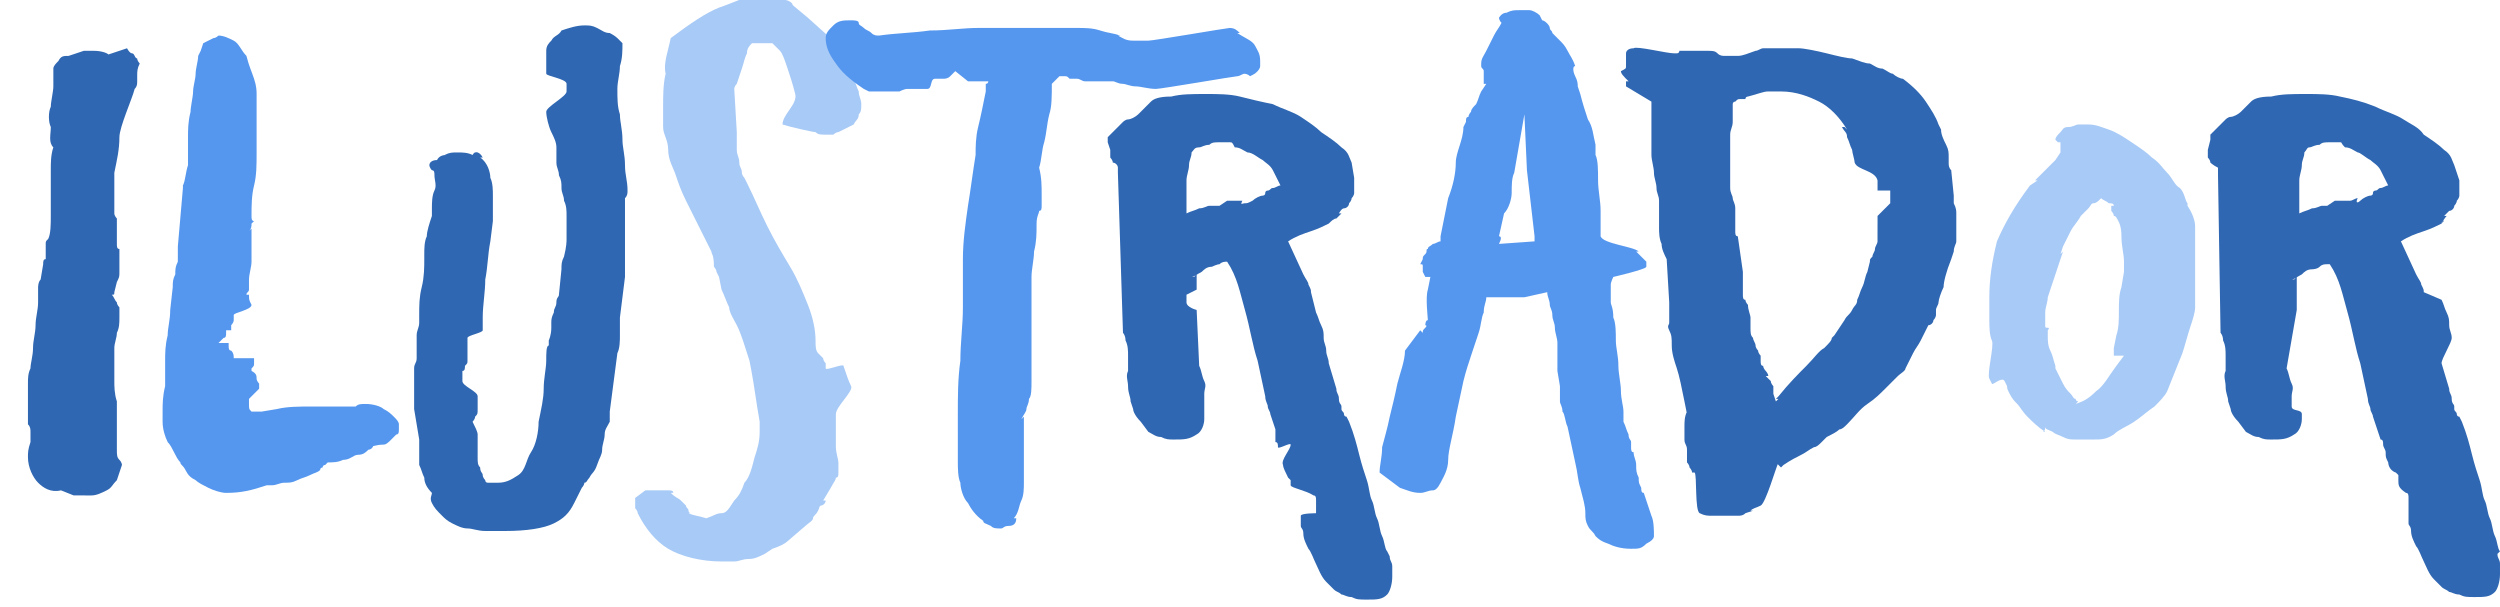
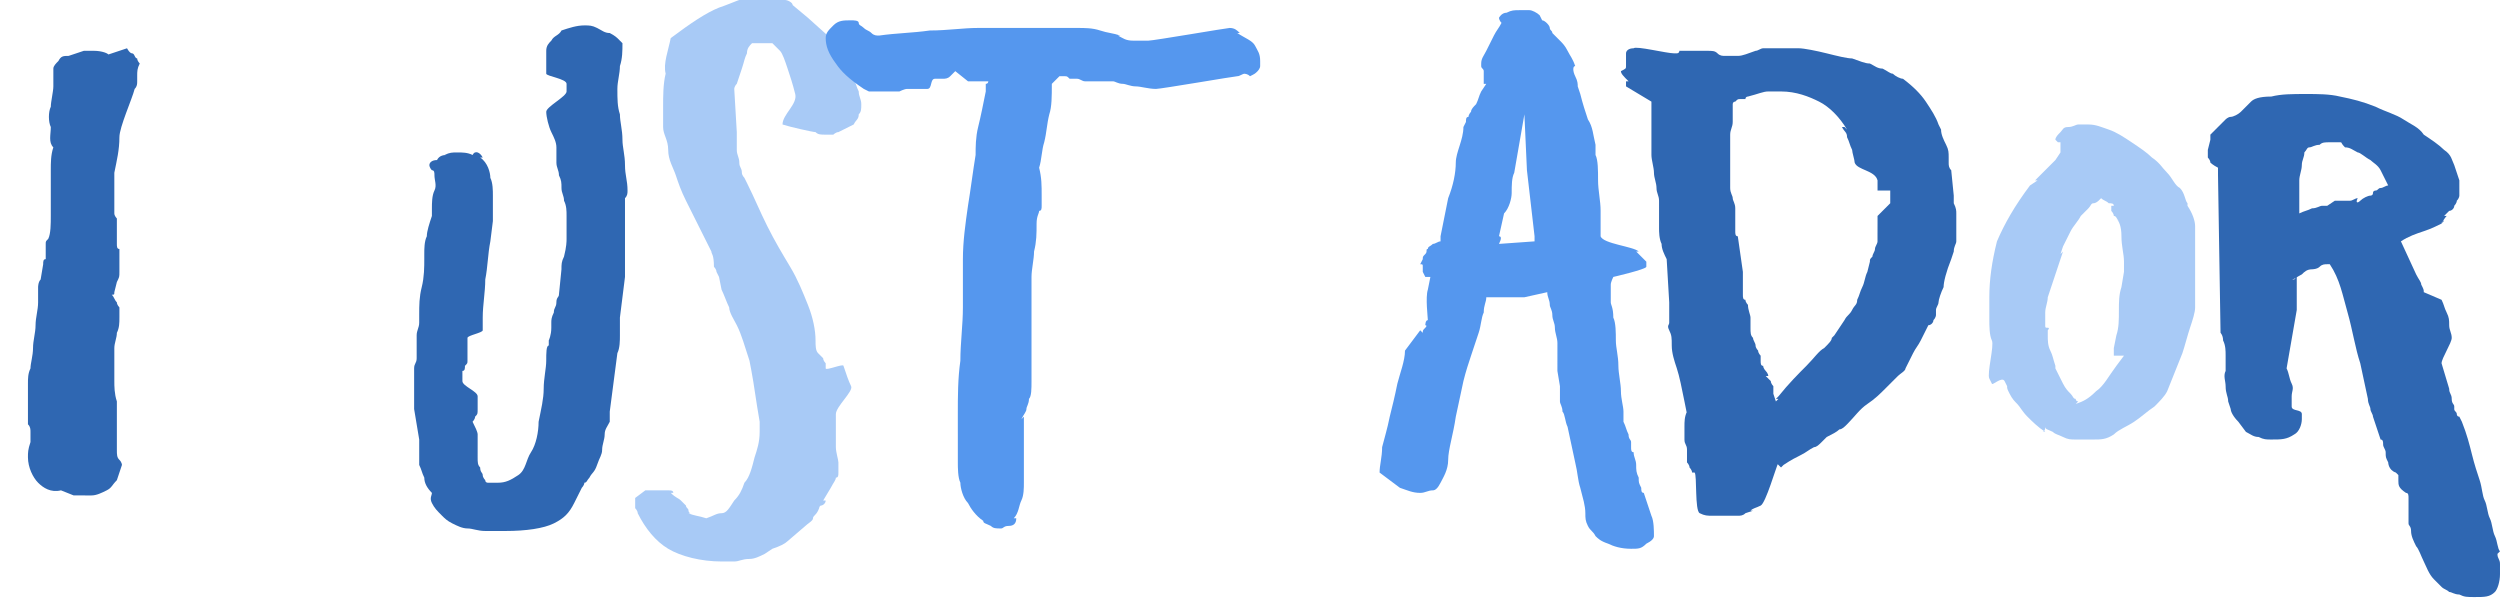
<svg xmlns="http://www.w3.org/2000/svg" version="1.1" x="0px" y="0px" viewBox="0 0 98.4 23.9" style="enable-background:new 0 0 98.4 23.9;" xml:space="preserve">
  <style type="text/css">
	.st0{display:none;}
	.st1{display:inline;}
	.st2{fill:#BA0400;}
	.st3{fill:#2F67B2;}
	.st4{fill:#5597EE;}
	.st5{fill:#A8CAF6;}
</style>
  <g id="Capa_1" class="st0">
    <title>Asset 6</title>
    <g class="st1">
      <path class="st2" d="M3.9,3.4C3.9,3.5,3.9,3.5,3.9,3.4C3.9,3.5,3.9,3.5,3.9,3.4c0,0.1,0,0.2,0,0.2c0,0.1,0,0.2-0.1,0.3    c-0.1,0.5-0.1,1-0.1,1.5S3.6,6.3,3.6,6.8c0,0.1,0,0.2,0,0.2c0,0.1,0,0.1,0,0.2c0,0.2,0,0.3,0,0.4v0.1c0,0.1-0.1,0.3-0.1,0.4    c0,0.1,0,0.2,0,0.2c0,0.1,0,0.2,0.1,0.2V9c0,0.1,0,0.2,0,0.2c0,0.1,0,0.1,0,0.2c0,0.1,0,0.2,0,0.3s0,0.2,0,0.2v0.5    c0,0.1,0,0.3,0,0.4c0,0.1,0,0.3,0,0.4v0.4c0,0.1,0,0.1,0,0.1c0.1,0.1,0.1,0.2,0.2,0.3c0,0.1,0,0.2,0,0.2c0,0.1,0,0.2,0,0.4    s0,0.4-0.1,0.6c0,0.2,0,0.4-0.1,0.7c0,0.2,0,0.5,0,0.7s0,0.5,0,0.8s0,0.5,0,0.8c0,0.1,0,0.2,0,0.4c0,0.2,0,0.3,0,0.4v1v0.1v0.1    c0,0.2,0,0.3,0.1,0.4s0.1,0.2,0.1,0.2l-0.3,0.6l0,0c-0.1,0.2-0.2,0.3-0.4,0.4S2.6,20,2.3,20.1H1.8l-0.5-0.2    c-0.4-0.2-0.7-0.4-0.9-0.7C0.1,19,0,18.6,0,18.2c0-0.2,0-0.3,0.1-0.6l0,0v-0.1v-0.1c0-0.1,0-0.2-0.1-0.3c0-0.2,0-0.3,0-0.4    c0-0.2,0-0.3,0-0.4s0-0.3,0-0.4v-0.2c0,0,0-0.1,0-0.2c0-0.1,0-0.1,0-0.2c0-0.2,0-0.4,0-0.7s0.1-0.5,0.1-0.8s0.1-0.6,0.1-0.9    c0-0.3,0-0.6,0-0.9c0-0.1,0-0.1,0-0.2s0-0.1,0-0.2c0-0.1,0-0.2,0-0.3s0-0.2,0.1-0.4l0,0l0.1-0.7c0-0.1,0-0.1,0-0.2s0-0.1,0-0.2    V9.7c0-0.1,0-0.1,0-0.2c0,0,0-0.1,0-0.2l0,0C0.6,9.2,0.7,9,0.7,8.6c0-0.3,0-0.6,0-1c0-0.1,0-0.2,0-0.4c0-0.1,0-0.3,0-0.5    c0-0.3,0-0.6,0-0.9s0.1-0.6,0.1-0.9S0.9,4.3,0.9,4s0-0.6,0-0.8c0-0.1,0-0.1,0-0.2s0-0.1,0-0.2l0,0V2.7V2.6v0    c0-0.1,0.1-0.2,0.2-0.3S1.3,2.1,1.5,2L2,1.8c0.1,0,0.1,0,0.2,0s0.1,0,0.2,0c0.3,0,0.5,0.1,0.7,0.2H3l0.5,0.3    c0.1,0.1,0.2,0.2,0.2,0.3c0.1,0.1,0.1,0.2,0.1,0.2c0,0.1,0.1,0.2,0.1,0.3C3.9,3.2,3.9,3.3,3.9,3.4z" />
      <path class="st2" d="M8.9,15.9V16v0.1c0,0.1,0,0.3,0.1,0.4c0.1,0,0.1,0,0.2,0c0.1,0,0.1,0,0.2,0h0.5c0.4-0.1,0.9-0.1,1.4-0.1    s1,0,1.5,0H13l0,0l0,0c0,0,0,0,0.1,0H13c0.1-0.1,0.2-0.1,0.4-0.1c0.3,0,0.6,0,0.8,0.1s0.3,0.2,0.4,0.3c0.1,0.1,0.1,0.2,0.1,0.3    c0,0.1,0,0.1,0,0.1c0,0.1,0,0.2-0.1,0.3c-0.1,0.1-0.1,0.2-0.2,0.3s-0.2,0.2-0.3,0.2C14,18,13.8,18,13.7,18.1h0.2L13.8,18h0.1    c0,0.1-0.1,0.1-0.2,0.2s-0.3,0.2-0.4,0.2c-0.2,0.1-0.4,0.1-0.6,0.2s-0.4,0.1-0.6,0.1c0,0,0,0-0.1,0h-0.1h-0.1l0,0    c-0.1,0.1-0.2,0.1-0.4,0.2s-0.3,0.1-0.5,0.2c-0.2,0-0.3,0.1-0.5,0.1s-0.3,0-0.5,0H9.8c-0.6,0.2-1.1,0.4-1.6,0.4    c-0.3,0-0.5,0-0.7-0.1S7,19.3,6.8,19.2c-0.2-0.1-0.3-0.2-0.4-0.4s-0.2-0.2-0.3-0.3l0,0C6,18.2,5.9,18,5.8,17.7s-0.2-0.5-0.2-0.8    v-0.4c0-0.3,0-0.7,0-1c0-0.4,0-0.7,0-1.1c0-0.4,0-0.7,0-1s0.1-0.7,0.1-1l0.1-0.9c0-0.2,0-0.3,0-0.5s0-0.3,0.1-0.5l0,0L6,9.8    l0.2-2.4v0c0.1-0.3,0.1-0.5,0.1-0.8s0-0.5,0-0.8V5.4c0-0.4,0-0.7,0-1s0.1-0.6,0.1-0.8c0-0.3,0.1-0.5,0.1-0.7s0.1-0.5,0.1-0.8    l0.1-0.2L7,1.6c0.1-0.1,0.2-0.2,0.3-0.2c0.1,0,0.2-0.1,0.3-0.1c0.2,0,0.4,0.1,0.6,0.3C8.4,1.8,8.6,2,8.7,2.3C8.9,2.5,9,2.8,9,3.1    c0.1,0.3,0.1,0.5,0.1,0.7v0.7c0,0.2,0,0.3,0,0.5c0,0.1,0,0.3,0,0.4v0.1l0,0V6c0,0.5,0,0.9-0.1,1.4c0,0.4,0,0.8,0,1.2    c0,0.1,0,0.1,0,0.2c0,0.1,0,0.1,0,0.1C9,9,9,9.1,8.9,9.2L9,9.1c0,0,0,0.1,0,0.3c0,0.1,0,0.2,0,0.3v0.1v0.1c0,0.1,0,0.2,0,0.4    s0,0.4-0.1,0.6l0,0V11c0,0,0,0,0,0.1v0.1v0.1c0,0,0,0.1-0.1,0.2l0,0l0,0l0,0c0,0.1,0,0.3,0,0.4c0,0.1,0,0.3,0,0.4    c0,0.1,0,0.1,0,0.2c0,0.1,0,0.2-0.1,0.3v0.1V13l0.1,0v0.1c0,0,0,0,0,0.1s0,0.2-0.1,0.2c-0.1,0.1-0.2,0.1-0.3,0.2    c0.1,0,0.1,0,0.1,0h0.1h0.1l0,0v0.1c0,0.1,0,0.2,0.1,0.3s0.1,0.2,0.1,0.4v0.1c0,0.1,0,0.1,0,0.2s0,0.1,0,0.2V15l0,0    c0-0.1,0.1,0,0.1,0.1s0.1,0.2,0.1,0.3v0.1L8.9,15.9z" />
      <path class="st2" d="M20.2,6.4c0.1,0,0.2-0.1,0.3-0.1c0.1,0,0.3,0,0.4,0c0.3,0,0.6,0,0.8,0.1c0.2,0.1,0.4,0.2,0.5,0.5    c0.1,0.2,0.2,0.5,0.3,1c0.1,0.4,0.1,0.9,0.1,1.6c-0.2,1.1-0.3,2.1-0.5,2.9s-0.2,1.5-0.4,2c-0.1,0.6-0.2,1-0.3,1.4    c-0.1,0.3-0.1,0.6-0.2,0.8S21.1,17,21,17.1c0,0.1-0.1,0.2-0.1,0.3c-0.2,0.4-0.5,0.7-0.9,0.9c-0.4,0.2-0.8,0.4-1.3,0.4h-1.3    l-0.3-0.3l-0.6-0.5c-0.3-0.3-0.5-0.6-0.7-1s-0.3-0.8-0.4-1.2c-0.1-0.4-0.1-0.8-0.2-1.2c0-0.4,0-0.8,0-1.1V13c0-0.5,0.1-1,0.1-1.5    s0.1-0.9,0.1-1.3c0-0.4,0.1-0.7,0.1-0.9c0-0.3,0.1-0.4,0.1-0.5V8.4l0.1-0.3c0-0.2,0.1-0.3,0.1-0.5s0.1-0.3,0.1-0.5V6.7    c0-0.1,0-0.2,0-0.3s0-0.2,0.1-0.3l0,0c0-0.1,0.1-0.2,0.2-0.3c0.1-0.1,0.2-0.2,0.3-0.2c0.1-0.1,0.2-0.1,0.4-0.1    c0.1,0,0.3-0.1,0.4-0.1s0.3,0,0.3,0.1l0.5,0.3c0.1,0.2,0.2,0.4,0.3,0.6c0.1,0.2,0.1,0.3,0.2,0.5L18,11.4c-0.1,0.2-0.1,0.3-0.2,0.4    c0,0.1,0,0.2,0,0.4c0,0.1,0,0.3,0,0.4c0,0.2,0,0.4,0,0.7v1.5c0,0.3,0,0.4,0,0.6c0,0.1,0.1,0.2,0.1,0.2s0.1-0.1,0.1-0.2    c0-0.1,0.1-0.3,0.2-0.5s0.1-0.5,0.2-0.7c0.1-0.3,0.1-0.5,0.2-0.8s0.1-0.5,0.2-0.8c0-0.2,0.1-0.5,0.1-0.7c0-0.3,0-0.6,0.1-0.9    s0.1-0.6,0.1-0.9c0.1-0.3,0.1-0.7,0.2-1.1c0.1-0.4,0.2-0.8,0.3-1.3V6.9L20.2,6.4z" />
      <path class="st2" d="M22.9,16.6c0-0.1,0-0.2,0-0.3c0-0.1,0-0.2,0-0.3s0-0.2,0-0.3s0-0.2,0-0.2v-0.2l0.3-0.7    c0.1-0.1,0.1-0.1,0.2-0.2c0.1,0,0.1-0.1,0.2-0.1s0.2,0,0.3,0c0.1,0,0.3,0,0.5,0l0.3,0.4c0,0.1,0,0.1,0.1,0.2    c0,0.1,0.1,0.2,0.2,0.2c0.1,0.1,0.1,0.2,0.2,0.2c0,0.1,0.1,0.1,0.1,0.2c0,0.2,0,0.4,0.1,0.5c0.1,0.2,0.1,0.3,0.3,0.4h-0.1l0.3,0.1    h-0.1c0.1,0,0.2,0.1,0.3,0.1c0.1,0,0.1,0,0.2,0h0.3c0.1,0,0.1-0.1,0.2-0.1s0.2-0.1,0.3-0.1l0,0l0,0c0.2,0,0.4-0.1,0.6-0.2    c0.2-0.2,0.4-0.4,0.6-0.6l0,0l0.4-0.5l0,0c0,0,0.1-0.1,0.1-0.2c0-0.1,0.1-0.2,0.1-0.3l0,0c0-0.4,0.1-0.7,0.1-1s0-0.7-0.1-1    c0-0.3-0.1-0.7-0.2-1s-0.2-0.6-0.2-0.9c-0.1-0.3-0.2-0.6-0.2-0.8l-0.1-0.6c0-0.1-0.1-0.2-0.1-0.3S28,8.8,28,8.8l0,0    c-0.1-0.2-0.2-0.4-0.2-0.6c-0.1-0.2-0.1-0.3-0.2-0.5C27,7.3,27,7.2,27,7c0-0.1-0.1-0.3-0.1-0.4L26.8,6l0,0c0-0.1,0-0.2,0-0.2V5.7    V4.9c0-0.2,0-0.4,0-0.5s0-0.3,0-0.4s0-0.3,0-0.4c0-0.1,0-0.3,0-0.4V2.9c0-0.4,0.3-0.5,0.8-0.5c0.1-0.1,0.2-0.1,0.3-0.2    C28,2.1,28.1,2.1,28.3,2c0.1,0,0.3-0.1,0.4-0.1s0.2,0,0.3,0c0.2,0,0.4,0.1,0.5,0.2h-0.1c0.2,0.2,0.4,0.3,0.5,0.3l0.8,0.4    c0.2,0.1,0.4,0.3,0.5,0.4c0.1,0.1,0.2,0.2,0.2,0.4c0,0.1,0.1,0.2,0.1,0.3s0,0.2,0.1,0.3c0.1,0.2,0.1,0.5,0.2,0.7    c0,0.2,0,0.4,0,0.6c0,0.1,0,0.2,0,0.3c0,0.1,0,0.2-0.1,0.3c0,0.1-0.1,0.2-0.2,0.3c-0.1,0.1-0.2,0.1-0.3,0.2l-0.6,0.2    C30.1,6,29.8,5.4,29.5,5C29.2,4.6,29,4.4,29,4.4l0,0c0,0,0,0,0,0.1s0.1,0.2,0.1,0.4C29,5,29,5.2,29.1,5.4c0,0.2,0.1,0.4,0.2,0.7    c0.1,0.2,0.1,0.5,0.2,0.7s0.1,0.4,0.2,0.6l0,0l0.1,0.4c0.2,0.6,0.4,1.1,0.5,1.6s0.2,0.8,0.3,1l0,0l0.1,0.4    c0.2,0.6,0.3,1.2,0.4,1.7s0.2,1,0.2,1.5c0,0.3,0,0.6-0.1,0.8S31,15.2,31,15.5c0,0.2,0,0.4-0.1,0.6s-0.2,0.4-0.3,0.6    s-0.2,0.4-0.4,0.6S30,17.7,29.9,18c0,0-0.1,0.1-0.2,0.1c-0.1,0.1-0.2,0.1-0.3,0.2l-0.1,0.1L29,18.7c0,0-0.1,0.1-0.3,0.2    C28.6,19,28.5,19,28.3,19l-1,0.3c-0.1,0-0.2,0.1-0.4,0.1c-0.1,0-0.2,0-0.4,0c-0.1,0-0.2,0-0.3,0s-0.2,0-0.4,0l-0.3-0.1    c-0.1-0.1-0.3-0.2-0.5-0.2c-0.2-0.1-0.3-0.2-0.5-0.3L24,18.4c-0.3-0.3-0.6-0.7-0.8-0.9s0-0.5-0.2-0.8L22.9,16.6z" />
      <path class="st2" d="M31.9,2.6c-0.2,0-0.4,0-0.6,0s-0.4,0-0.6-0.1s-0.3-0.2-0.5-0.3S30,1.8,30,1.5s0.1-0.5,0.4-0.7    s0.6-0.3,1.1-0.4s1-0.1,1.6-0.2s1.2-0.1,1.8-0.1L37.5,0c0.2,0,0.5,0,0.8,0s0.6,0,0.8,0c0.3,0,0.7,0,0.9,0.1c0.3,0,0.6,0.1,0.8,0.2    l0,0c0.3,0.1,0.5,0.1,0.7,0.1s0.4,0,0.5,0s0.3,0,0.4,0s0.2,0.1,0.3,0.1l0,0C43,0.7,43.2,0.8,43.3,1s0.2,0.3,0.2,0.4v0.1v0.1v0.3    c0,0,0,0.1-0.1,0.1S43.2,2.2,43,2.2c-0.1,0-0.3,0.1-0.4,0.1s-0.3,0-0.4,0c-0.2,0-0.4,0-0.6,0s-0.3-0.1-0.4-0.1    c-0.1,0-0.2-0.1-0.3-0.1s-0.2,0-0.2,0h-0.4h-0.1l0,0c0,0-0.1,0-0.2,0s-0.2,0-0.3,0s-0.1,0-0.2,0c-0.1,0-0.1,0-0.2-0.1h0.2    c-0.3,0.1-0.5,0-0.6,0s-0.1,0-0.2,0s-0.1,0-0.2,0h-0.1h-0.1v0.1c0,0.3-0.1,0.6-0.1,0.8c0,0.3,0,0.6-0.1,0.9L38,4.2l0,0    c-0.1,0.5-0.1,0.9-0.1,1.4v0.2c0,0.2-0.1,0.4-0.1,0.6s0,0.4,0,0.7v0.3c0,0.1,0,0.3,0,0.5s-0.1,0.5-0.1,0.7c0,0.3-0.1,0.5-0.1,0.8    s0,0.5,0,0.8v1.4c0,0.2,0,0.5,0,0.7s0,0.5,0,0.7c0,0.3,0,0.5,0,0.7s0,0.5,0,0.7v0.1l0,0l-0.2,3.6c0,0.1,0,0.3,0,0.5    s-0.1,0.4-0.1,0.6c-0.1,0.2-0.2,0.4-0.3,0.5c-0.1,0.2-0.3,0.2-0.5,0.2s-0.5-0.1-0.7-0.3l0,0c-0.2-0.2-0.4-0.4-0.6-0.7    c-0.1-0.2-0.2-0.5-0.3-0.7s-0.1-0.5-0.1-0.8s0-0.5,0-0.8v-0.2c0,0,0-0.1,0-0.2s0-0.1,0-0.2v-0.3c0-0.1,0-0.1,0-0.2s0-0.2,0-0.3    s0-0.2,0-0.3s0-0.1,0-0.2c0-0.7,0.1-1.3,0.1-2s0-1.3,0-2c0-0.3,0-0.5,0-0.8s0-0.5,0.1-0.8l0,0v0.1c0-0.4,0-0.8,0-1.2    s0.1-0.8,0.1-1.2V6.7c0-0.2,0-0.4,0-0.7c0-0.2,0-0.4,0.1-0.6L35.4,4c0-0.2,0.1-0.5,0.1-0.7c0-0.3,0.1-0.5,0.2-0.8V2.3h-0.9    c-0.1,0.1-0.3,0.2-0.4,0.2c-0.2,0-0.3,0-0.5,0c-0.1,0-0.3,0-0.4,0c-0.1,0-0.3,0-0.4,0c-0.1,0-0.2,0-0.3,0.1c-0.1,0-0.2,0-0.2,0    c-0.1,0-0.2,0-0.2,0S32.1,2.6,31.9,2.6z" />
      <path class="st2" d="M42.9,9.4c-0.1-0.5-0.1-1-0.1-1.5s0-1,0-1.5c0-0.7,0-1.3,0.1-1.9l0,0c0-0.1-0.1-0.3-0.1-0.4s0-0.2,0-0.3    c0-0.2,0-0.4,0.1-0.6C42.9,3,43,2.8,43,2.6c0.1,0,0.1,0,0.2-0.1l0.1-0.1c0-0.1,0-0.1,0.1-0.2c0-0.1,0.1-0.1,0.1-0.2l0.9-0.5    L44.9,2c0.2,0,0.5,0,0.7,0.1c0.3,0,0.5,0.1,0.7,0.1L48,2.6l0.6,0.2l0,0c0.6,0,1,0.2,1.4,0.4s0.7,0.4,1,0.6    c0.3,0.2,0.5,0.5,0.6,0.7s0.2,0.5,0.2,0.7c0,0.3,0,0.5-0.1,0.8s-0.2,0.6-0.3,0.9l0,0l-0.5,0.9l0,0c0,0.1-0.1,0.2-0.3,0.3    c-0.1,0.1-0.3,0.2-0.6,0.4l0,0l-0.3,0.2l0,0c-0.2,0.2-0.4,0.3-0.5,0.4c-0.2,0.1-0.3,0.2-0.5,0.3c-0.1,0.1-0.3,0.2-0.4,0.2    c-0.1,0.1-0.3,0.2-0.5,0.3l0,0c0.5,0.5,0.9,1,1.1,1.4c0.3,0.5,0.5,0.9,0.7,1.4v0.1v-0.1c0.1,0.2,0.2,0.4,0.3,0.6    c0.1,0.2,0.2,0.5,0.3,0.8s0.2,0.6,0.2,0.9c0.1,0.3,0.1,0.6,0.2,0.8c0.1,0.3,0.1,0.5,0.2,0.6H51c0.1,0.1,0.1,0.2,0.2,0.2    s0,0.1,0,0.1l0.3,1.7c0,0.2,0.1,0.3,0.1,0.4s0.1,0.3,0.1,0.4s0.1,0.2,0.1,0.3c0,0.1,0,0.2,0,0.4v0.4v0.1c0,0,0,0,0,0.1    c0,0.2-0.1,0.3-0.2,0.4C51.5,21,51.3,21,51.2,21c-0.1,0-0.2,0-0.3,0s-0.2,0-0.3-0.1h0.1c-0.1,0-0.3,0-0.4-0.1    c-0.1,0-0.2-0.1-0.2-0.1h0.3c-0.2-0.1-0.4-0.2-0.5-0.3c-0.1-0.1-0.3-0.2-0.3-0.4l-0.3-0.8L49.2,19c-0.1-0.2-0.1-0.4-0.2-0.6    c-0.1-0.2-0.1-0.4-0.1-0.6l0,0c-0.1-0.2-0.2-0.5-0.2-0.7c-0.1-0.3-0.2-0.5-0.2-0.8c-0.1-0.3-0.1-0.5-0.2-0.7    c-0.1-0.2-0.1-0.4-0.2-0.6l-0.2-0.6c-0.1-0.4-0.3-0.8-0.4-1.2c-0.2-0.4-0.3-0.7-0.5-1c-0.1-0.3-0.3-0.5-0.3-0.7    c-0.1-0.2-0.1-0.2-0.1-0.2l-0.3-0.5h0.1L46,10.5c-0.2,0-0.3,0.1-0.4,0.1c-0.1,0-0.1,0-0.1,0.1l0,0l0,0c0,0.5,0.1,0.9,0.1,1.4v0.5    c0,0.1,0,0.1,0,0.2c0,0.1,0,0.1,0,0.2l0,0c0,0,0,0,0,0.1s0,0.1,0,0.1v0.1l0,0c0,0.1,0,0.3,0,0.4c0,0.1,0,0.3,0,0.4v0.5    c0,0.2,0,0.5,0,0.7s-0.1,0.4-0.1,0.6l0,0l-0.1,0.7c0,0.1,0,0.3-0.1,0.6c-0.1,0.3-0.1,0.7-0.2,1.1L45,19.1l0,0l-0.1,0.1    c-0.1,0-0.2,0.1-0.3,0.1s-0.2,0-0.3,0.1s-0.2,0-0.3,0c-0.3,0-0.6-0.1-0.7-0.2S43,19,42.9,18.8c-0.1-0.1-0.2-0.3-0.2-0.5    s0-0.3,0-0.5c0-0.3,0-0.6,0-0.9s0.1-0.6,0.1-0.9c0-0.3,0.1-0.6,0.1-0.9c0-0.3,0-0.6,0-0.9L42.9,9.4z M45.4,3.9v0.6    c0,0.3,0,0.5-0.1,0.8c0,0.3-0.1,0.5-0.2,0.9v0.1v0.1c0,0.1,0,0.2,0.1,0.3c0,0.1,0,0.2,0,0.3c0,0.1,0,0.2,0,0.2c0,0.1,0,0.1,0,0.2    v0.1c0,0.1,0,0.1,0,0.1v0.1c0,0.1,0,0.2,0,0.3s0,0.2,0,0.3s0,0.2,0,0.3s-0.1,0.2-0.1,0.3l0.4-0.1l0,0L46,8.6l0,0l1.5-0.8    c0.2-0.1,0.3-0.2,0.5-0.3c0.2-0.1,0.3-0.3,0.5-0.5h0.1c0.1-0.1,0.2-0.2,0.3-0.3c0.1-0.1,0.2-0.3,0.3-0.4s0.1-0.3,0.2-0.5    c0.1-0.2,0.1-0.3,0.1-0.5V5.2c0,0,0-0.1,0-0.2V4.8c-0.1-0.1-0.2-0.2-0.4-0.3c-0.1-0.1-0.3-0.2-0.4-0.2c-0.1-0.1-0.3-0.1-0.4-0.1    c-0.1,0-0.2,0-0.3,0c-0.2,0-0.4-0.1-0.5-0.1S47,4,46.9,4s-0.2,0-0.3-0.1c-0.1,0-0.2,0-0.3,0H46c-0.1,0-0.2,0-0.2,0    S45.5,3.9,45.4,3.9z" />
      <path class="st2" d="M54.5,12.1l0.1-0.1l0,0c0-0.2,0.1-0.5,0.1-0.7c0.1-0.2,0.1-0.4,0.2-0.6C55,10.4,55,10.2,55,10    s0.1-0.5,0.1-0.8c0-0.1,0-0.2,0.1-0.4c0-0.2,0.1-0.3,0.1-0.5l0,0c0,0,0-0.1,0-0.2c0-0.1,0.1-0.2,0.1-0.3s0.1-0.2,0.1-0.4    s0-0.2,0-0.3c0.1-0.1,0.1-0.3,0.2-0.5c0-0.2,0.1-0.4,0.1-0.6l0,0c0-0.1,0-0.2,0.1-0.3c0-0.1,0.1-0.3,0.2-0.5l0,0l0.6-1.6l0.1-0.4    C57,2.8,57.2,2.4,57.3,2s0.2-0.6,0.2-0.8c0.1-0.2,0.1-0.4,0.1-0.5s0.1-0.2,0.1-0.2c0.1,0,0.1-0.1,0.3-0.1s0.3,0,0.5,0    c0.3,0,0.7,0.1,0.9,0.2s0.5,0.3,0.6,0.5l0,0c0.1,0.1,0.2,0.3,0.2,0.4c0.1,0.1,0.1,0.3,0.1,0.4V2c0,0.1,0,0.2,0,0.2l0.4,2.3    c0,0.1,0,0.3,0,0.4s0,0.2,0,0.2l0.5,1.8c0,0.1,0.1,0.2,0.1,0.2c0,0.1,0.1,0.1,0.1,0.2l0,0l0.1,0.4l0.1,0.4c0,0.2,0.1,0.4,0.2,0.5    C62,8.8,62,8.9,62,9l0,0c0.1,0.2,0.1,0.4,0.2,0.5c0,0.1,0.1,0.2,0.1,0.3l0,0v0.3c0,0.1,0,0.2,0.1,0.3c0,0.1,0,0.2,0,0.3v0.1v-0.1    c0.1,0.2,0.2,0.4,0.2,0.6c0,0.2,0.1,0.3,0.1,0.5v0.3l0,0v0.1c0,0,0,0,0,0.1l0,0l0,0l0.4,0.4c0,0.1,0,0.1,0,0.1v0.1L62.8,13    c0,0,0,0,0.1,0.1s0,0.2,0,0.2v0.3l0,0c0.1,0.2,0.1,0.3,0.1,0.5c0,0.1,0,0.3,0,0.4v0.2c0,0.4,0,0.7,0.1,1s0.2,0.6,0.2,1    c0.1,0.3,0.1,0.5,0.2,0.8c0.1,0.3,0.1,0.5,0.2,0.7c0,0.2,0.1,0.4,0.1,0.5s0,0.2,0,0.2c0,0.1,0.1,0.2,0.1,0.3c0,0.1,0,0.2,0,0.3    c0,0.2-0.1,0.4-0.2,0.6c-0.1,0.1-0.3,0.2-0.5,0.2c-0.1,0-0.3,0-0.4-0.1c-0.1,0-0.3-0.1-0.5-0.2s-0.4-0.2-0.5-0.3    c-0.1-0.1-0.2-0.2-0.3-0.2c-0.1-0.1-0.1-0.2-0.1-0.3c0-0.1-0.1-0.2-0.1-0.4L61.2,18c-0.1-0.5-0.1-0.9-0.2-1.3    c-0.1-0.4-0.1-0.6-0.2-0.8l-0.1-0.3c0-0.3-0.1-0.4-0.1-0.6c0-0.1,0-0.3,0-0.3c0-0.1,0-0.2,0-0.2c0-0.1-0.1-0.1-0.1-0.2v-0.6    l-0.3,0.1c-0.1,0-0.3,0-0.4,0.1c-0.1,0-0.3,0-0.4,0c-0.3,0-0.6,0-1,0c-0.3,0-0.7,0-1,0c-0.2,0-0.3,0-0.5,0c-0.1,0-0.2,0-0.3,0    s-0.1,0-0.2,0v0.4c0,0.1,0,0.2,0,0.3s-0.1,0.3-0.1,0.4c0,0.1-0.1,0.3-0.2,0.4c-0.1,0.1-0.1,0.3-0.2,0.4l0,0c0,0,0,0,0,0.1l0,0V16    v0.1c0,0.2,0,0.3-0.1,0.4l0,0l-0.3,0.9c-0.1,0.2-0.1,0.3-0.1,0.3l-0.3,1.8v0.1c0,0-0.1,0.1-0.1,0.2l0,0c0,0.1,0,0.1,0,0.2    s0,0.2,0,0.3s0,0.3,0,0.4s-0.1,0.3-0.2,0.5c0,0,0,0.1,0,0.2s0,0.2,0,0.2l0,0l0.1,0.1c0,0.1-0.1,0.1-0.1,0.3c0,0.1,0,0.3,0,0.4    c0,0.2,0,0.3,0,0.5s-0.1,0.3-0.1,0.5c-0.1,0.1-0.2,0.3-0.3,0.4s-0.3,0.1-0.5,0.1c-0.1,0-0.3,0-0.4,0c-0.1,0-0.3-0.1-0.4-0.1    s-0.2-0.1-0.3-0.2s-0.2-0.1-0.2-0.2l0,0c-0.1-0.1-0.2-0.2-0.3-0.3c-0.1-0.1-0.1-0.2-0.1-0.3v-0.2c0-0.1,0-0.2,0-0.3    c0-0.1,0-0.2,0-0.3c0-0.3,0-0.6,0.1-0.9l0.1-0.3c0-0.3,0.1-0.5,0.3-0.9c0.1-0.3,0.2-0.7,0.4-1.2c0-0.1,0-0.2,0.1-0.4    s0-0.2,0.1-0.3l0,0c0-0.1,0.1-0.3,0.1-0.4s0.1-0.3,0.1-0.4l0.2-0.7l0,0c0-0.1,0.1-0.3,0.1-0.5s0.1-0.3,0.1-0.5l0.5-1.8    c0-0.1-0.1-0.1-0.1-0.2h-0.1l0,0l0,0c-0.3-0.1-0.5-0.3-0.7-0.4s-0.3-0.3-0.4-0.4h0.1l-0.1-0.1v-0.1c0,0,0,0,0.1-0.1    c0,0,0.1-0.1,0.2-0.1c0.1,0,0.1-0.1,0.2-0.1s0.2,0,0.3,0l0,0c0,0,0,0,0.1,0h0.6L54.5,12.1z M58.6,5.8l-0.1,0.5l0,0c0,0,0,0,0,0.1    v0.1v0.1l0.1-0.1l0,0l0,0c-0.1,0.3-0.2,0.5-0.3,0.7S58,7.5,58,7.6S57.8,8,57.8,8.3c-0.1,0.2-0.1,0.5-0.2,0.8l0,0    c-0.1,0.2-0.2,0.3-0.2,0.5s-0.1,0.3-0.1,0.5s0,0.3-0.1,0.5c0,0.2-0.1,0.4-0.1,0.6l0,0L57,11.8v0.1c0,0,0,0.1,0,0.2    c0.1,0,0.1,0,0.2,0c0.1,0,0.1,0,0.2,0c0.4,0,0.8,0,1.3-0.1s0.9-0.1,1.4-0.2c0,0,0.1,0,0.2,0c0.1,0,0.1,0,0.2-0.1h-0.1    c0,0,0-0.1,0-0.2c0-0.2-0.1-0.4-0.1-0.6c-0.1-0.2-0.1-0.5-0.2-0.8c-0.1-0.3-0.2-0.6-0.3-0.9c-0.1-0.3-0.2-0.6-0.3-0.9    s-0.2-0.6-0.2-0.8L59.1,7l0,0l-0.2-0.5L58.6,5.8z" />
-       <path class="st2" d="M67.4,1.5L67.4,1.5c0.2,0,0.4,0,0.5,0s0.3,0,0.4,0c0.2,0,0.5,0,0.7,0s0.4,0.1,0.7,0.1l0.6,0.1    c0.3,0,0.5,0,0.8,0.1s0.5,0.1,0.7,0.2l1,0.3c0.3,0.1,0.6,0.2,0.8,0.4c0.3,0.2,0.5,0.3,0.7,0.5l0,0c0.2,0.1,0.3,0.3,0.4,0.4    C74.8,3.7,74.9,3.8,75,4c0.1,0.1,0.2,0.2,0.3,0.4s0.2,0.3,0.2,0.4L75.6,5c0,0.1,0.1,0.3,0.1,0.4c0.1,0.1,0.1,0.3,0.2,0.4L76,5.9    l0,0c0.1,0.2,0.1,0.4,0.2,0.5c0.1,0.2,0.1,0.3,0.1,0.3l0,0c0.1,0.3,0.1,0.6,0.1,0.8s0,0.4,0,0.6v1c0,0.1,0,0.2,0,0.2    c0,0.1,0,0.2-0.1,0.3l0,0c0,0.2-0.1,0.3-0.1,0.5s-0.1,0.4-0.1,0.6s-0.1,0.4-0.2,0.6c-0.1,0.2-0.2,0.4-0.3,0.6l-0.3,0.5l0,0    c0,0,0,0,0,0.1v0.1c-0.3,0.6-0.6,1.2-1.1,1.8c-0.4,0.6-1,1.2-1.6,1.8l-2,1.9c-0.2,0.2-0.4,0.3-0.6,0.5s-0.4,0.3-0.7,0.5    c-0.3,0.2-0.5,0.3-0.8,0.5s-0.7,0.3-1.1,0.4h0.1c-0.1,0-0.2,0.1-0.3,0.1h-0.1c0,0-0.1,0-0.2,0H67h-0.1c-0.1,0-0.1,0-0.1,0L66,19.7    l0,0c-0.7-0.2-1.1-0.4-1.4-0.8c-0.3-0.3-0.5-0.8-0.5-1.5V17c0-0.1,0-0.1,0-0.2s0-0.2,0-0.3v-0.1c0,0,0,0,0-0.1s0-0.1,0-0.1v-0.1    l0,0c0-0.1,0-0.2,0-0.3s0-0.2,0-0.3v-0.4c0-0.1,0-0.2,0-0.2c0-0.1,0-0.2,0.1-0.3c0-0.1,0-0.3,0.1-0.5c0-0.2,0-0.4,0-0.8    c0-0.3,0-0.6,0-0.9s0.1-0.6,0.2-0.9c0,0,0-0.1,0-0.2c0-0.1,0-0.3,0-0.4v-0.6c0-0.2,0-0.5,0-0.7s0-0.5,0.1-0.7    c0-0.2,0.1-0.4,0.1-0.6c0-0.2,0-0.4,0-0.5v-2c0-0.4,0-0.8,0-1.2s0-0.8,0-1.2c0-0.1,0-0.1-0.1-0.2c0-0.1-0.1-0.1-0.1-0.2    s-0.1-0.1-0.1-0.1l-0.1-0.1l0,0c-0.1-0.1-0.2-0.2-0.2-0.3s0-0.1,0-0.2c0,0,0.1-0.1,0.2-0.2C64.7,2,64.8,2,65,1.9h0.2    c0,0-0.1,0-0.1-0.1V1.7V1.6V1.5c0-0.1,0-0.1,0.1-0.2s0.2-0.2,0.3-0.3h-0.1c0.1-0.1,0.2-0.1,0.3-0.2c0.1,0,0.2-0.1,0.4-0.1    c0.1,0,0.3,0,0.5,0.1h-0.2L66.9,1c0.1,0.1,0.2,0.2,0.3,0.2S67.5,1.4,67.4,1.5L67.4,1.5L67.4,1.5z M65.4,1.8L65.4,1.8    C65.3,1.9,65.3,1.9,65.4,1.8L65.4,1.8z M65.5,1.8L65.5,1.8L65.5,1.8L65.5,1.8C65.6,1.8,65.6,1.8,65.5,1.8L65.5,1.8z M67,17.2    c0,0.1,0,0.2,0,0.3s0,0.2,0,0.3l0.3-0.1l0,0c0.1,0,0.2-0.1,0.3-0.2s0.2-0.2,0.4-0.3l0.4-0.3c0,0,0.1-0.1,0.2-0.2s0.2-0.2,0.4-0.4    c0.2-0.2,0.4-0.4,0.7-0.6s0.6-0.6,1-1c0.1-0.1,0.2-0.3,0.4-0.4c0.1-0.1,0.3-0.3,0.5-0.5s0.4-0.4,0.6-0.7s0.4-0.6,0.6-0.9v-0.1    c0,0,0.1-0.1,0.1-0.2l0.2-0.6c0.1-0.2,0.2-0.4,0.2-0.6l0.2-1.1l0,0c0-0.1,0-0.1,0-0.2c0-0.1,0-0.1,0-0.2c0-0.1,0-0.3-0.1-0.4    s-0.1-0.2-0.1-0.4c0,0,0,0,0-0.1c0,0,0,0,0-0.1c0-0.2,0-0.4,0-0.7c0-0.2,0-0.5,0-0.7l0,0l-0.1-0.3l0,0c-0.3-0.7-0.5-1.2-0.7-1.6    S72,4.4,71.8,4.2c-0.2-0.2-0.4-0.3-0.6-0.4c-0.2-0.1-0.4-0.1-0.6-0.1s-0.4-0.1-0.7-0.1c-0.2,0-0.5-0.1-0.7,0h-0.1L68,3.7    c0,0.1-0.1,0.2-0.2,0.3s-0.2,0.2-0.3,0.3l-0.1,0.1l0.2-0.1v1.2c0,0.1,0,0.2,0,0.4s0,0.3,0,0.4s0,0.2,0,0.3c0,0.1,0,0.2,0,0.3v0.4    c0,0.1,0,0.1,0,0.2s-0.1,0.1-0.1,0.2l0,0l0,0v0.1l0,0c0,0.1,0,0.1,0.1,0.2v0.1V9c-0.1,0.1-0.1,0.2-0.1,0.4c0,0.1,0,0.3,0,0.4V10    c0,0.1,0,0.1,0,0.2v0.1c0,0.1,0.1,0.2,0.1,0.2c0,0.1,0,0.1,0,0.2c0,0.1,0,0.2,0,0.4c0,0.1,0,0.3,0,0.5s0,0.4,0,0.5    c0,0.2,0,0.4,0,0.5v1.2c0,0.1,0,0.3-0.1,0.6c0,0.3-0.1,0.7-0.2,1.1l0,0c0,0.1,0,0.3-0.1,0.4c0,0.2-0.1,0.3-0.1,0.5l0,0    c0,0.1,0,0.3-0.1,0.4C67,17,67,17.1,67,17.2z M67.4,7.6C67.4,7.7,67.4,7.7,67.4,7.6L67.4,7.6z" />
+       <path class="st2" d="M67.4,1.5L67.4,1.5c0.2,0,0.4,0,0.5,0s0.3,0,0.4,0c0.2,0,0.5,0,0.7,0s0.4,0.1,0.7,0.1l0.6,0.1    c0.3,0,0.5,0,0.8,0.1s0.5,0.1,0.7,0.2l1,0.3c0.3,0.1,0.6,0.2,0.8,0.4c0.3,0.2,0.5,0.3,0.7,0.5l0,0c0.2,0.1,0.3,0.3,0.4,0.4    C74.8,3.7,74.9,3.8,75,4c0.1,0.1,0.2,0.2,0.3,0.4s0.2,0.3,0.2,0.4L75.6,5c0,0.1,0.1,0.3,0.1,0.4c0.1,0.1,0.1,0.3,0.2,0.4L76,5.9    l0,0c0.1,0.2,0.1,0.4,0.2,0.5c0.1,0.2,0.1,0.3,0.1,0.3l0,0c0.1,0.3,0.1,0.6,0.1,0.8s0,0.4,0,0.6v1c0,0.1,0,0.2,0,0.2    c0,0.1,0,0.2-0.1,0.3l0,0c0,0.2-0.1,0.3-0.1,0.5s-0.1,0.4-0.1,0.6s-0.1,0.4-0.2,0.6c-0.1,0.2-0.2,0.4-0.3,0.6l-0.3,0.5l0,0    c0,0,0,0,0,0.1v0.1c-0.3,0.6-0.6,1.2-1.1,1.8c-0.4,0.6-1,1.2-1.6,1.8l-2,1.9c-0.2,0.2-0.4,0.3-0.6,0.5s-0.4,0.3-0.7,0.5    c-0.3,0.2-0.5,0.3-0.8,0.5s-0.7,0.3-1.1,0.4h0.1c-0.1,0-0.2,0.1-0.3,0.1h-0.1c0,0-0.1,0-0.2,0H67h-0.1c-0.1,0-0.1,0-0.1,0L66,19.7    l0,0c-0.7-0.2-1.1-0.4-1.4-0.8c-0.3-0.3-0.5-0.8-0.5-1.5V17c0-0.1,0-0.1,0-0.2s0-0.2,0-0.3v-0.1c0,0,0,0,0-0.1s0-0.1,0-0.1v-0.1    l0,0c0-0.1,0-0.2,0-0.3s0-0.2,0-0.3v-0.4c0-0.1,0-0.2,0-0.2c0-0.1,0-0.2,0.1-0.3c0-0.1,0-0.3,0.1-0.5c0-0.2,0-0.4,0-0.8    c0-0.3,0-0.6,0-0.9s0.1-0.6,0.2-0.9c0,0,0-0.1,0-0.2c0-0.1,0-0.3,0-0.4v-0.6c0-0.2,0-0.5,0-0.7s0-0.5,0.1-0.7    c0-0.2,0.1-0.4,0.1-0.6c0-0.2,0-0.4,0-0.5v-2c0-0.4,0-0.8,0-1.2s0-0.8,0-1.2c0-0.1,0-0.1-0.1-0.2c0-0.1-0.1-0.1-0.1-0.2    s-0.1-0.1-0.1-0.1l-0.1-0.1l0,0c-0.1-0.1-0.2-0.2-0.2-0.3s0-0.1,0-0.2c0,0,0.1-0.1,0.2-0.2C64.7,2,64.8,2,65,1.9h0.2    c0,0-0.1,0-0.1-0.1V1.7V1.6V1.5c0-0.1,0-0.1,0.1-0.2s0.2-0.2,0.3-0.3h-0.1c0.1-0.1,0.2-0.1,0.3-0.2c0.1,0,0.2-0.1,0.4-0.1    c0.1,0,0.3,0,0.5,0.1h-0.2L66.9,1c0.1,0.1,0.2,0.2,0.3,0.2S67.5,1.4,67.4,1.5L67.4,1.5L67.4,1.5z M65.4,1.8L65.4,1.8    C65.3,1.9,65.3,1.9,65.4,1.8L65.4,1.8z M65.5,1.8L65.5,1.8L65.5,1.8L65.5,1.8C65.6,1.8,65.6,1.8,65.5,1.8L65.5,1.8z M67,17.2    c0,0.1,0,0.2,0,0.3s0,0.2,0,0.3l0.3-0.1l0,0c0.1,0,0.2-0.1,0.3-0.2s0.2-0.2,0.4-0.3l0.4-0.3c0,0,0.1-0.1,0.2-0.2s0.2-0.2,0.4-0.4    c0.2-0.2,0.4-0.4,0.7-0.6s0.6-0.6,1-1c0.1-0.1,0.2-0.3,0.4-0.4c0.1-0.1,0.3-0.3,0.5-0.5s0.4-0.4,0.6-0.7s0.4-0.6,0.6-0.9v-0.1    c0,0,0.1-0.1,0.1-0.2l0.2-0.6c0.1-0.2,0.2-0.4,0.2-0.6l0.2-1.1l0,0c0-0.1,0-0.1,0-0.2c0-0.1,0-0.1,0-0.2c0-0.1,0-0.3-0.1-0.4    s-0.1-0.2-0.1-0.4c0,0,0,0,0-0.1c0,0,0,0,0-0.1c0-0.2,0-0.4,0-0.7c0-0.2,0-0.5,0-0.7l0,0l-0.1-0.3l0,0c-0.3-0.7-0.5-1.2-0.7-1.6    S72,4.4,71.8,4.2c-0.2-0.2-0.4-0.3-0.6-0.4c-0.2-0.1-0.4-0.1-0.6-0.1s-0.4-0.1-0.7-0.1c-0.2,0-0.5-0.1-0.7,0h-0.1L68,3.7    c0,0.1-0.1,0.2-0.2,0.3s-0.2,0.2-0.3,0.3l-0.1,0.1l0.2-0.1v1.2c0,0.1,0,0.2,0,0.4s0,0.3,0,0.4s0,0.2,0,0.3c0,0.1,0,0.2,0,0.3v0.4    c0,0.1,0,0.1,0,0.2s-0.1,0.1-0.1,0.2l0,0l0,0v0.1l0,0c0,0.1,0,0.1,0.1,0.2v0.1V9c-0.1,0.1-0.1,0.2-0.1,0.4c0,0.1,0,0.3,0,0.4V10    c0,0.1,0,0.1,0,0.2v0.1c0,0.1,0.1,0.2,0.1,0.2c0,0.1,0,0.1,0,0.2c0,0.1,0,0.2,0,0.4c0,0.1,0,0.3,0,0.5s0,0.4,0,0.5    c0,0.2,0,0.4,0,0.5v1.2c0,0.1,0,0.3-0.1,0.6c0,0.3-0.1,0.7-0.2,1.1c0,0.1,0,0.3-0.1,0.4c0,0.2-0.1,0.3-0.1,0.5l0,0    c0,0.1,0,0.3-0.1,0.4C67,17,67,17.1,67,17.2z M67.4,7.6C67.4,7.7,67.4,7.7,67.4,7.6L67.4,7.6z" />
      <path class="st2" d="M87.4,3.6c0,0.2,0,0.3,0,0.4c0,0.1,0.1,0.2,0.1,0.3s0.1,0.2,0.1,0.2s0,0.1,0,0.2c0,0.3,0,0.6,0.1,0.9l0.1,1.6    v0.4C88,8.1,88,8.3,88,8.5s0,0.4,0,0.5s0,0.3,0,0.5s0,0.3,0,0.5l-0.1,0.5c0,0.1-0.1,0.1-0.1,0.2c0,0.1,0,0.1,0,0.2s0,0.2-0.1,0.3    c0,0.1-0.1,0.3-0.1,0.6c0,0.1-0.1,0.3-0.1,0.4c0,0.2-0.1,0.3-0.1,0.5s-0.1,0.4-0.1,0.7s0,0.5,0,0.9c0,0.1,0,0.2,0,0.4    S87.1,15,87,15.1l-0.4,1c0,0.1-0.1,0.2-0.2,0.3c-0.1,0.1-0.2,0.2-0.3,0.4l0,0L85,18.6c-0.1,0.2-0.3,0.5-0.6,0.6    c-0.2,0.2-0.5,0.3-0.7,0.4s-0.5,0.2-0.8,0.3C82.7,20,82.5,20,82.3,20c-0.8,0-1.6-0.1-2.2-0.4S79,19,78.6,18.5    C78.3,18,78,17.6,77.8,17s-0.4-1-0.5-1.5l0,0c-0.1-0.6-0.2-1.3-0.3-1.8c-0.1-0.6-0.1-1.1-0.1-1.7c0-0.3,0-0.6,0-0.9    c0-0.3,0.1-0.6,0.1-0.9c0-0.3,0.1-0.6,0.1-0.9c0-0.3,0.1-0.6,0.1-0.9l0.1-0.9c0.1-0.1,0.1-0.3,0.2-0.4s0.1-0.2,0.1-0.4    c0-0.1,0.1-0.3,0.1-0.4c0.1-0.2,0.1-0.4,0.3-0.6l0,0c0,0,0.1-0.1,0.1-0.3c0-0.2,0.1-0.3,0.1-0.5l0.1-0.3l0,0c0-0.1,0-0.2,0.1-0.4    c0.2,0,0.4-0.2,0.6-0.4l0,0c0,0,0-0.1,0-0.2c0-0.1,0-0.2,0-0.2c0-0.1,0-0.1,0.1-0.2c0-0.1,0.1-0.1,0.2-0.2c0.1,0,0.2-0.1,0.3-0.1    c0.1,0,0.2,0,0.3,0H80c0,0,0.1-0.1,0.2-0.3l0,0l0.1-0.2l0,0c0-0.1,0.1-0.1,0.2-0.2c0.1-0.1,0.2-0.2,0.4-0.3h-0.1h-0.1l0,0    c0-0.1,0-0.1,0.1-0.2s0.1-0.1,0.2-0.2c0.1,0,0.2-0.1,0.2-0.1s0.2-0.1,0.2-0.2l1-0.4c0.1-0.1,0.2-0.2,0.4-0.2s0.4-0.1,0.6-0.1    c0.3,0,0.7,0,1,0.1C84.5,0.7,84.8,0.8,85,1s0.5,0.3,0.7,0.4s0.4,0.3,0.5,0.3L87.4,3.6z M84.8,4.4c0-0.2-0.1-0.4-0.1-0.6    s-0.1-0.4-0.1-0.5S84.5,3,84.4,2.9s-0.1-0.1-0.2-0.1c-0.2,0-0.4,0.1-0.7,0.2c-0.3,0-0.5,0.2-0.7,0.3l0,0l-0.7,0.6    c-0.4,0.3-0.7,0.7-1,1.1c-0.3,0.5-0.5,1-0.7,1.6l0,0L80.3,7c-0.2,0.4-0.3,0.9-0.4,1.4s-0.2,1-0.3,1.5c-0.1,0.5-0.1,1-0.1,1.5    s0,0.9,0,1.4c0,0.3,0,0.7,0,1s0.1,0.6,0.1,1l0,0c0,0.2,0,0.4,0.1,0.6c0,0.2,0.1,0.4,0.2,0.6s0.1,0.4,0.2,0.5    c0.1,0.2,0.2,0.3,0.2,0.5l0,0c0.1,0.3,0.3,0.5,0.5,0.7s0.4,0.4,0.6,0.5l0,0l0,0l0,0h0.1h-0.1c0.1,0,0.1,0,0.2,0s0.1,0,0.2,0l0,0    c0.1-0.1,0.3-0.3,0.5-0.5s0.4-0.5,0.6-0.8s0.4-0.6,0.6-1s0.3-0.7,0.4-1.1c0,0,0,0,0-0.1s0.1-0.1,0.1-0.2l0,0    c0.1-0.1,0.1-0.2,0.1-0.4c0-0.1,0.1-0.3,0.1-0.5s0.1-0.4,0.2-0.6s0.2-0.4,0.4-0.7l0.1-1c0.1-0.4,0.1-0.7,0.2-1.1s0.1-0.6,0.1-0.9    V7.9c0-0.1,0-0.2,0-0.2C85,7.4,85,7.1,84.9,6.8c-0.1-0.3-0.1-0.5-0.1-0.8V5.6c0-0.1,0-0.3,0-0.4s0-0.3,0-0.4l0,0V4.4z" />
      <path class="st2" d="M89.5,9.4c-0.1-0.5-0.1-1-0.1-1.5s0-1,0-1.5c0-0.7,0-1.3,0.1-1.9l0,0c0-0.1-0.1-0.3-0.1-0.4s0-0.2,0-0.3    c0-0.2,0-0.4,0.1-0.6c0-0.2,0.1-0.4,0.1-0.6c0.1,0,0.1,0,0.2-0.1l0.1-0.1c0-0.1,0-0.1,0.1-0.2c0-0.1,0.1-0.1,0.1-0.2L91,1.5    L91.5,2c0.2,0,0.5,0,0.7,0.1s0.5,0.1,0.7,0.1l1.7,0.4l0.6,0.2l0,0c0.5,0.1,0.9,0.3,1.3,0.4c0.4,0.2,0.7,0.4,1,0.6    C97.8,4,98,4.3,98.2,4.5s0.2,0.5,0.2,0.7c0,0.3,0,0.5-0.1,0.8S98.1,6.6,98,6.9l0,0l-0.5,0.9l0,0c0,0.1-0.1,0.2-0.3,0.3    c-0.1,0.1-0.3,0.2-0.6,0.4l0,0l-0.3,0.2l0,0C96.2,8.9,96,9,95.9,9.1c-0.2,0.1-0.3,0.2-0.5,0.3S95.1,9.6,95,9.6    c-0.1,0.1-0.3,0.2-0.5,0.3l0,0c0.5,0.5,0.9,1,1.1,1.4c0.3,0.5,0.5,0.9,0.7,1.4v0.1v-0.1c0.1,0.2,0.2,0.4,0.3,0.6    c0.1,0.2,0.2,0.5,0.3,0.8c0.1,0.3,0.2,0.6,0.2,0.9c0.1,0.3,0.1,0.6,0.2,0.8c0.1,0.3,0.1,0.5,0.2,0.6l-0.1-0.1    c0.1,0.1,0.1,0.2,0.2,0.2v0.1l0.3,1.7c0,0.2,0.1,0.3,0.1,0.4s0.1,0.3,0.1,0.4s0.1,0.2,0.1,0.3c0,0.1,0,0.2,0,0.4v0.4v0.1    c0,0,0,0,0,0.1c0,0.2-0.1,0.3-0.2,0.4s-0.3,0.1-0.4,0.1s-0.2,0-0.3,0c-0.1,0-0.2,0-0.3-0.1h0.1c-0.1,0-0.3,0-0.4-0.1    s-0.2-0.1-0.2-0.1h0.3c-0.2-0.1-0.4-0.2-0.5-0.3c-0.2-0.1-0.3-0.2-0.3-0.4l-0.3-0.8l0.1-0.1c-0.1-0.2-0.1-0.4-0.2-0.6    s-0.1-0.4-0.1-0.6l0,0c-0.1-0.2-0.2-0.5-0.2-0.7c-0.1-0.3-0.2-0.5-0.2-0.8C95,16,95,15.8,94.9,15.6s-0.1-0.4-0.2-0.6l-0.2-0.6    c-0.1-0.4-0.3-0.8-0.4-1.2c-0.2-0.4-0.3-0.7-0.5-1c-0.1-0.3-0.3-0.5-0.3-0.7c-0.1-0.2-0.1-0.2-0.1-0.2l-0.3-0.5H93l-0.3-0.3    c-0.2,0-0.3,0.1-0.4,0.1s-0.1,0-0.1,0.1l0,0l0,0c0,0.5,0.1,0.9,0.1,1.4v0.5c0,0.1,0,0.1,0,0.2c0,0.1,0,0.1,0,0.2v0c0,0,0,0,0,0.1    s0,0.1,0,0.1v0.1l0,0c0,0.1,0,0.3,0,0.4s0,0.3,0,0.4v0.5c0,0.2,0,0.5,0,0.7s0,0.4-0.1,0.6l0,0L92,16.5c0,0.1,0,0.3-0.1,0.6    s-0.1,0.7-0.2,1.1l-0.2,0.9l0,0l-0.1,0.1c-0.1,0-0.2,0.1-0.3,0.1c-0.1,0-0.2,0-0.3,0.1s-0.2,0-0.3,0c-0.3,0-0.6-0.1-0.7-0.2    s-0.3-0.2-0.4-0.4c-0.1-0.1-0.2-0.3-0.2-0.5s0-0.3,0-0.5c0-0.3,0-0.6,0-0.9s0.1-0.6,0.1-0.9c0-0.3,0.1-0.6,0.1-0.9    c0-0.3,0-0.6,0-0.9L89.5,9.4z M92,3.9v0.6c0,0.3,0,0.5-0.1,0.8c0,0.3-0.1,0.5-0.2,0.9v0.1v0.1c0,0.1,0,0.2,0.1,0.3    c0,0.1,0,0.2,0,0.3c0,0.1,0,0.2,0,0.2c0,0.1,0,0.1,0,0.2v0.1c0,0.1,0,0.1,0,0.1v0.1c0,0.1,0,0.2,0,0.3s0,0.2,0,0.3s0,0.2,0,0.3    s-0.1,0.2-0.1,0.3l0.3,0l0,0l0.5-0.2l0,0L94,7.8c0.2-0.1,0.3-0.2,0.5-0.3S94.8,7.2,95,7h0.1c0.1-0.1,0.2-0.2,0.3-0.3    s0.2-0.3,0.3-0.4c0.1-0.1,0.1-0.3,0.2-0.5S96,5.5,96,5.3V5.2c0,0,0-0.1,0-0.2V4.8c-0.1-0.1-0.2-0.2-0.4-0.3    c-0.1-0.1-0.3-0.2-0.4-0.2c-0.1-0.1-0.3-0.1-0.4-0.1s-0.2,0-0.3,0c-0.2,0-0.4-0.1-0.5-0.1C93.7,4,93.6,4,93.5,4s-0.2,0-0.3-0.1    c-0.1,0-0.2,0-0.3,0h-0.4c-0.1,0-0.2,0-0.2,0C92.2,3.9,92.1,3.9,92,3.9z" />
    </g>
    <g class="st1">
      <path class="st2" d="M3.9-96.2C3.9-96.1,3.9-96.1,3.9-96.2C3.9-96.1,3.9-96.1,3.9-96.2c0,0.1,0,0.2,0,0.2c0,0.1,0,0.2-0.1,0.3    c-0.1,0.5-0.1,1-0.1,1.5s-0.1,0.9-0.1,1.4c0,0.1,0,0.2,0,0.2c0,0.1,0,0.1,0,0.2c0,0.2,0,0.3,0,0.4v0.1c0,0.1-0.1,0.3-0.1,0.4    s0,0.2,0,0.2c0,0.1,0,0.2,0.1,0.2v0.5c0,0.1,0,0.2,0,0.2c0,0.1,0,0.1,0,0.2s0,0.2,0,0.3c0,0.1,0,0.2,0,0.2v0.5c0,0.1,0,0.3,0,0.4    c0,0.1,0,0.3,0,0.4v0.4c0,0.1,0,0.1,0,0.1c0.1,0.1,0.1,0.2,0.2,0.3c0,0.1,0,0.2,0,0.2c0,0.1,0,0.2,0,0.4s0,0.4-0.1,0.6    c0,0.2,0,0.4-0.1,0.7c0,0.2,0,0.5,0,0.7s0,0.5,0,0.8c0,0.3,0,0.5,0,0.8c0,0.1,0,0.2,0,0.4s0,0.3,0,0.4v1v0.1v0.1    c0,0.2,0,0.3,0.1,0.4s0.1,0.2,0.1,0.2l-0.3,0.6l0,0c-0.1,0.2-0.2,0.3-0.4,0.4c-0.2,0.1-0.5,0.2-0.8,0.3H1.8l-0.5-0.2    c-0.4-0.2-0.7-0.4-0.9-0.7C0.1-80.6,0-81,0-81.4c0-0.2,0-0.3,0.1-0.6l0,0v-0.1v-0.1c0-0.1,0-0.2-0.1-0.3c0-0.2,0-0.3,0-0.4    c0-0.2,0-0.3,0-0.4s0-0.3,0-0.4v-0.2c0,0,0-0.1,0-0.2s0-0.1,0-0.2c0-0.2,0-0.4,0-0.7c0-0.3,0.1-0.5,0.1-0.8c0-0.3,0.1-0.6,0.1-0.9    s0-0.6,0-0.9c0-0.1,0-0.1,0-0.2s0-0.1,0-0.2c0-0.1,0-0.2,0-0.3s0-0.2,0.1-0.4l0,0l0.1-0.7c0-0.1,0-0.1,0-0.2c0-0.1,0-0.1,0-0.2    v-0.1c0-0.1,0-0.1,0-0.2c0,0,0-0.1,0-0.2l0,0c0.2-0.1,0.3-0.3,0.3-0.7c0-0.3,0-0.6,0-1c0-0.1,0-0.2,0-0.4c0-0.1,0-0.3,0-0.5    c0-0.3,0-0.6,0-0.9c0-0.3,0.1-0.6,0.1-0.9c0-0.3,0.1-0.6,0.1-0.9s0-0.6,0-0.8c0-0.1,0-0.1,0-0.2s0-0.1,0-0.2l0,0v-0.1V-97l0,0    c0-0.1,0.1-0.2,0.2-0.3c0.1-0.1,0.2-0.2,0.4-0.3L2-97.8c0.1,0,0.1,0,0.2,0s0.1,0,0.2,0c0.3,0,0.5,0.1,0.7,0.2H3l0.5,0.3    c0.1,0.1,0.2,0.2,0.2,0.3c0.1,0.1,0.1,0.2,0.1,0.2c0,0.1,0.1,0.2,0.1,0.3C3.9-96.4,3.9-96.3,3.9-96.2z" />
-       <path class="st2" d="M8.9-83.7L8.9-83.7v0.2c0,0.1,0,0.3,0.1,0.4c0.1,0,0.1,0,0.2,0c0.1,0,0.1,0,0.2,0h0.5    c0.4-0.1,0.9-0.1,1.4-0.1s1,0,1.5,0H13l0,0l0,0c0,0,0,0,0.1,0H13c0.1-0.1,0.2-0.1,0.4-0.1c0.3,0,0.6,0,0.8,0.1    c0.2,0.1,0.3,0.2,0.4,0.3c0.1,0.1,0.1,0.2,0.1,0.3s0,0.1,0,0.1c0,0.1,0,0.2-0.1,0.3c-0.1,0.1-0.1,0.2-0.2,0.3s-0.2,0.2-0.3,0.2    c-0.1,0.1-0.3,0.1-0.4,0.2h0.2l-0.1-0.1h0.1c0,0.1-0.1,0.1-0.2,0.2c-0.1,0.1-0.3,0.2-0.4,0.2c-0.2,0.1-0.4,0.1-0.6,0.2    c-0.2,0.1-0.4,0.1-0.6,0.1c0,0,0,0-0.1,0h-0.1h-0.1l0,0c-0.1,0.1-0.2,0.1-0.4,0.2c-0.2,0.1-0.3,0.1-0.5,0.2    c-0.2,0-0.3,0.1-0.5,0.1s-0.3,0-0.5,0H9.8C9.2-80.2,8.7-80,8.2-80c-0.3,0-0.5,0-0.7-0.1c-0.2-0.1-0.5-0.2-0.7-0.3    c-0.2-0.1-0.3-0.2-0.4-0.4C6.3-81,6.2-81,6.1-81.1l0,0c-0.1-0.3-0.2-0.5-0.3-0.8c-0.1-0.3-0.2-0.5-0.2-0.8v-0.4c0-0.3,0-0.7,0-1    c0-0.4,0-0.7,0-1.1s0-0.7,0-1s0.1-0.7,0.1-1l0.1-0.9c0-0.2,0-0.3,0-0.5c0-0.2,0-0.3,0.1-0.5l0,0L6-89.8l0.2-2.4l0,0    c0.1-0.3,0.1-0.5,0.1-0.8c0-0.3,0-0.5,0-0.8v-0.4c0-0.4,0-0.7,0-1c0-0.3,0.1-0.6,0.1-0.8c0-0.3,0.1-0.5,0.1-0.7    c0-0.2,0.1-0.5,0.1-0.8l0.1-0.2L7-98c0.1-0.1,0.2-0.2,0.3-0.2c0.1,0,0.2-0.1,0.3-0.1c0.2,0,0.4,0.1,0.6,0.3    c0.2,0.2,0.4,0.4,0.5,0.7C8.9-97.1,9-96.8,9-96.5c0.1,0.3,0.1,0.5,0.1,0.7v0.7c0,0.2,0,0.3,0,0.5c0,0.1,0,0.3,0,0.4v0.1l0,0v0.5    c0,0.5,0,0.9-0.1,1.4c0,0.4,0,0.8,0,1.2c0,0.1,0,0.1,0,0.2s0,0.1,0,0.1c0,0.1,0,0.2-0.1,0.3L9-90.5c0,0,0,0.1,0,0.3    c0,0.1,0,0.2,0,0.3v0.1v0.1c0,0.1,0,0.2,0,0.4c0,0.2,0,0.4-0.1,0.6l0,0v0.1c0,0,0,0,0,0.1v0.1v0.1c0,0,0,0.1-0.1,0.2l0,0l0,0l0,0    c0,0.1,0,0.3,0,0.4s0,0.3,0,0.4s0,0.1,0,0.2s0,0.2-0.1,0.3v0.1v0.1h0.1v0.1c0,0,0,0,0,0.1c0,0.1,0,0.2-0.1,0.2    c-0.1,0.1-0.2,0.1-0.3,0.2c0.1,0,0.1,0,0.1,0h0.1h0.1l0,0v0.1c0,0.1,0,0.2,0.1,0.3s0.1,0.2,0.1,0.4v0.1c0,0.1,0,0.1,0,0.2    c0,0.1,0,0.1,0,0.2v0.1l0,0c0-0.1,0.1,0,0.1,0.1c0,0.1,0.1,0.2,0.1,0.3v0.1L8.9-83.7z" />
-       <path class="st2" d="M20.2-93.2c0.1,0,0.2-0.1,0.3-0.1c0.1,0,0.3,0,0.4,0c0.3,0,0.6,0,0.8,0.1c0.2,0.1,0.4,0.2,0.5,0.5    c0.1,0.2,0.2,0.5,0.3,1c0.1,0.4,0.1,0.9,0.1,1.6c-0.2,1.1-0.3,2.1-0.5,2.9c-0.2,0.8-0.2,1.5-0.4,2c-0.1,0.6-0.2,1-0.3,1.4    c-0.1,0.3-0.1,0.6-0.2,0.8s-0.1,0.4-0.2,0.5c0,0.1-0.1,0.2-0.1,0.3c-0.2,0.4-0.5,0.7-0.9,0.9c-0.4,0.2-0.8,0.4-1.3,0.4h-1.3    l-0.3-0.3l-0.6-0.5c-0.3-0.3-0.5-0.6-0.7-1c-0.2-0.4-0.3-0.8-0.4-1.2c-0.1-0.4-0.1-0.8-0.2-1.2c0-0.4,0-0.8,0-1.1v-0.4    c0-0.5,0.1-1,0.1-1.5s0.1-0.9,0.1-1.3s0.1-0.7,0.1-0.9c0-0.3,0.1-0.4,0.1-0.5v-0.4l0.1-0.3c0-0.2,0.1-0.3,0.1-0.5s0.1-0.3,0.1-0.5    v-0.4c0-0.1,0-0.2,0-0.3c0-0.1,0-0.2,0.1-0.3l0,0c0-0.1,0.1-0.2,0.2-0.3c0.1-0.1,0.2-0.2,0.3-0.2c0.1-0.1,0.2-0.1,0.4-0.1    c0.1,0,0.3-0.1,0.4-0.1s0.3,0,0.3,0.1l0.5,0.3c0.1,0.2,0.2,0.4,0.3,0.6c0.1,0.2,0.1,0.3,0.2,0.5L18-88.2c-0.1,0.2-0.1,0.3-0.2,0.4    c0,0.1,0,0.2,0,0.4c0,0.1,0,0.3,0,0.4c0,0.2,0,0.4,0,0.7v1.5c0,0.3,0,0.4,0,0.6c0,0.1,0.1,0.2,0.1,0.2s0.1-0.1,0.1-0.2    c0-0.1,0.1-0.3,0.2-0.5c0.1-0.2,0.1-0.5,0.2-0.7c0.1-0.3,0.1-0.5,0.2-0.8c0.1-0.3,0.1-0.5,0.2-0.8c0-0.2,0.1-0.5,0.1-0.7    c0-0.3,0-0.6,0.1-0.9c0.1-0.3,0.1-0.6,0.1-0.9c0.1-0.3,0.1-0.7,0.2-1.1s0.2-0.8,0.3-1.3v-0.8L20.2-93.2z" />
      <path class="st2" d="M22.9-83c0-0.1,0-0.2,0-0.3s0-0.2,0-0.3s0-0.2,0-0.3c0-0.1,0-0.2,0-0.2v-0.2l0.3-0.7c0.1-0.1,0.1-0.1,0.2-0.2    c0.1,0,0.1-0.1,0.2-0.1s0.2,0,0.3,0c0.1,0,0.3,0,0.5,0l0.3,0.4c0,0.1,0,0.1,0.1,0.2c0,0.1,0.1,0.2,0.2,0.2    c0.1,0.1,0.1,0.2,0.2,0.2c0,0.1,0.1,0.1,0.1,0.2c0,0.2,0,0.4,0.1,0.5c0.1,0.2,0.1,0.3,0.3,0.4h-0.1l0.3,0.1h-0.1    c0.1,0,0.2,0.1,0.3,0.1c0.1,0,0.1,0,0.2,0h0.3c0.1,0,0.1-0.1,0.2-0.1s0.2-0.1,0.3-0.1l0,0l0,0c0.2,0,0.4-0.1,0.6-0.2    c0.2-0.2,0.4-0.4,0.6-0.6l0,0l0.4-0.5l0,0c0,0,0.1-0.1,0.1-0.2c0-0.1,0.1-0.2,0.1-0.3l0,0c0-0.4,0.1-0.7,0.1-1s0-0.7-0.1-1    c0-0.3-0.1-0.7-0.2-1s-0.2-0.6-0.2-0.9c-0.1-0.3-0.2-0.6-0.2-0.8l-0.1-0.6c0-0.1-0.1-0.2-0.1-0.3S28-90.8,28-90.8l0,0    c-0.1-0.2-0.2-0.4-0.2-0.6c-0.1-0.2-0.1-0.3-0.2-0.5C27-92.3,27-92.4,27-92.6c0-0.1-0.1-0.3-0.1-0.4l-0.1-0.6l0,0    c0-0.1,0-0.2,0-0.2v-0.1v-0.8c0-0.2,0-0.4,0-0.5s0-0.3,0-0.4s0-0.3,0-0.4s0-0.3,0-0.4v-0.3c0-0.4,0.3-0.5,0.8-0.5    c0.1-0.1,0.2-0.1,0.3-0.2c0.1-0.1,0.2-0.1,0.4-0.2c0.1,0,0.3-0.1,0.4-0.1s0.2,0,0.3,0c0.2,0,0.4,0.1,0.5,0.2h-0.1    c0.2,0.2,0.4,0.3,0.5,0.3l0.8,0.4c0.2,0.1,0.4,0.3,0.5,0.4c0.1,0.1,0.2,0.2,0.2,0.4c0,0.1,0.1,0.2,0.1,0.3s0,0.2,0.1,0.3    c0.1,0.2,0.1,0.5,0.2,0.7c0,0.2,0,0.4,0,0.6c0,0.1,0,0.2,0,0.3c0,0.1,0,0.2-0.1,0.3c0,0.1-0.1,0.2-0.2,0.3s-0.2,0.1-0.3,0.2    l-0.6,0.2c-0.5-0.8-0.8-1.4-1.1-1.8C29.2-95,29-95.2,29-95.2l0,0c0,0,0,0,0,0.1s0.1,0.2,0.1,0.4c-0.1,0.1-0.1,0.3,0,0.5    c0,0.2,0.1,0.4,0.2,0.7c0.1,0.2,0.1,0.5,0.2,0.7c0.1,0.2,0.1,0.4,0.2,0.6l0,0l0.1,0.4c0.2,0.6,0.4,1.1,0.5,1.6s0.2,0.8,0.3,1l0,0    l0.1,0.4c0.2,0.6,0.3,1.2,0.4,1.7s0.2,1,0.2,1.5c0,0.3,0,0.6-0.1,0.8c-0.1,0.2-0.2,0.4-0.2,0.7c0,0.2,0,0.4-0.1,0.6    c-0.1,0.2-0.2,0.4-0.3,0.6c-0.1,0.2-0.2,0.4-0.4,0.6c-0.2,0.2-0.2,0.4-0.3,0.7c0,0-0.1,0.1-0.2,0.1c-0.1,0.1-0.2,0.1-0.3,0.2    l-0.1,0.1L29-80.9c0,0-0.1,0.1-0.3,0.2c-0.1,0.1-0.2,0.1-0.4,0.1l-1,0.3c-0.1,0-0.2,0.1-0.4,0.1c-0.1,0-0.2,0-0.4,0    c-0.1,0-0.2,0-0.3,0s-0.2,0-0.4,0l-0.3-0.1c-0.1-0.1-0.3-0.2-0.5-0.2c-0.2-0.1-0.3-0.2-0.5-0.3L24-81.2c-0.3-0.3-0.6-0.7-0.8-0.9    c-0.2-0.2,0-0.5-0.2-0.8L22.9-83z" />
      <path class="st2" d="M31.9-97c-0.2,0-0.4,0-0.6,0s-0.4,0-0.6-0.1s-0.3-0.2-0.5-0.3C30-97.5,30-97.8,30-98.1s0.1-0.5,0.4-0.7    c0.3-0.2,0.6-0.3,1.1-0.4s1-0.1,1.6-0.2c0.6-0.1,1.2-0.1,1.8-0.1l2.6-0.1c0.2,0,0.5,0,0.8,0s0.6,0,0.8,0c0.3,0,0.7,0,0.9,0.1    c0.3,0,0.6,0.1,0.8,0.2l0,0c0.3,0.1,0.5,0.1,0.7,0.1s0.4,0,0.5,0s0.3,0,0.4,0s0.2,0.1,0.3,0.1l0,0c0.3,0.2,0.5,0.3,0.6,0.5    s0.2,0.3,0.2,0.4v0.1v0.1v0.3c0,0,0,0.1-0.1,0.1s-0.2,0.2-0.4,0.2c-0.1,0-0.3,0.1-0.4,0.1s-0.3,0-0.4,0c-0.2,0-0.4,0-0.6,0    s-0.3-0.1-0.4-0.1c-0.1,0-0.2-0.1-0.3-0.1s-0.2,0-0.2,0h-0.4h-0.1l0,0c0,0-0.1,0-0.2,0s-0.2,0-0.3,0s-0.1,0-0.2,0    c-0.1,0-0.1,0-0.2-0.1h0.2c-0.3,0.1-0.5,0-0.6,0s-0.1,0-0.2,0s-0.1,0-0.2,0h-0.1h-0.1v0.1c0,0.3-0.1,0.6-0.1,0.8    c0,0.3,0,0.6-0.1,0.9L38-95.4l0,0c-0.1,0.5-0.1,0.9-0.1,1.4v0.2c0,0.2-0.1,0.4-0.1,0.6c0,0.2,0,0.4,0,0.7v0.3c0,0.1,0,0.3,0,0.5    c0,0.2-0.1,0.5-0.1,0.7c0,0.3-0.1,0.5-0.1,0.8c0,0.3,0,0.5,0,0.8v1.4c0,0.2,0,0.5,0,0.7c0,0.2,0,0.5,0,0.7c0,0.3,0,0.5,0,0.7    c0,0.2,0,0.5,0,0.7v0.1l0,0l-0.2,3.6c0,0.1,0,0.3,0,0.5s-0.1,0.4-0.1,0.6c-0.1,0.2-0.2,0.4-0.3,0.5c-0.1,0.2-0.3,0.2-0.5,0.2    S36-79.8,35.8-80l0,0c-0.2-0.2-0.4-0.4-0.6-0.7c-0.1-0.2-0.2-0.5-0.3-0.7c-0.1-0.2-0.1-0.5-0.1-0.8c0-0.3,0-0.5,0-0.8v-0.2    c0,0,0-0.1,0-0.2s0-0.1,0-0.2v-0.3c0-0.1,0-0.1,0-0.2s0-0.2,0-0.3s0-0.2,0-0.3c0-0.1,0-0.1,0-0.2c0-0.7,0.1-1.3,0.1-2    c0-0.7,0-1.3,0-2c0-0.3,0-0.5,0-0.8c0-0.3,0-0.5,0.1-0.8l0,0v0.1c0-0.4,0-0.8,0-1.2s0.1-0.8,0.1-1.2v-0.1c0-0.2,0-0.4,0-0.7    c0-0.2,0-0.4,0.1-0.6l0.2-1.4c0-0.2,0.1-0.5,0.1-0.7c0-0.3,0.1-0.5,0.2-0.8v-0.2h-0.9c-0.1,0.1-0.3,0.2-0.4,0.2    c-0.2,0-0.3,0-0.5,0c-0.1,0-0.3,0-0.4,0c-0.1,0-0.3,0-0.4,0c-0.1,0-0.2,0-0.3,0.1c-0.1,0-0.2,0-0.2,0c-0.1,0-0.2,0-0.2,0    S32.1-97,31.9-97z" />
      <path class="st2" d="M42.9-90.2c-0.1-0.5-0.1-1-0.1-1.5s0-1,0-1.5c0-0.7,0-1.3,0.1-1.9l0,0c0-0.1-0.1-0.3-0.1-0.4s0-0.2,0-0.3    c0-0.2,0-0.4,0.1-0.6c0-0.2,0.1-0.4,0.1-0.6c0.1,0,0.1,0,0.2-0.1l0.1-0.1c0-0.1,0-0.1,0.1-0.2c0-0.1,0.1-0.1,0.1-0.2l0.9-0.5    l0.5,0.5c0.2,0,0.5,0,0.7,0.1c0.3,0,0.5,0.1,0.7,0.1L48-97l0.6,0.2l0,0c0.6,0,1,0.2,1.4,0.4c0.4,0.2,0.7,0.4,1,0.6    c0.3,0.2,0.5,0.5,0.6,0.7s0.2,0.5,0.2,0.7c0,0.3,0,0.5-0.1,0.8s-0.2,0.6-0.3,0.9l0,0l-0.5,0.9l0,0c0,0.1-0.1,0.2-0.3,0.3    c-0.1,0.1-0.3,0.2-0.6,0.4l0,0l-0.3,0.2l0,0c-0.2,0.2-0.4,0.3-0.5,0.4c-0.2,0.1-0.3,0.2-0.5,0.3c-0.1,0.1-0.3,0.2-0.4,0.2    c-0.1,0.1-0.3,0.2-0.5,0.3l0,0c0.5,0.5,0.9,1,1.1,1.4c0.3,0.5,0.5,0.9,0.7,1.4v0.1v-0.1c0.1,0.2,0.2,0.4,0.3,0.6    c0.1,0.2,0.2,0.5,0.3,0.8s0.2,0.6,0.2,0.9c0.1,0.3,0.1,0.6,0.2,0.8c0.1,0.3,0.1,0.5,0.2,0.6H51c0.1,0.1,0.1,0.2,0.2,0.2    s0,0.1,0,0.1l0.3,1.7c0,0.2,0.1,0.3,0.1,0.4s0.1,0.3,0.1,0.4c0,0.1,0.1,0.2,0.1,0.3s0,0.2,0,0.4v0.4v0.1c0,0,0,0,0,0.1    c0,0.2-0.1,0.3-0.2,0.4c-0.1,0.1-0.3,0.1-0.4,0.1c-0.1,0-0.2,0-0.3,0s-0.2,0-0.3-0.1h0.1c-0.1,0-0.3,0-0.4-0.1    c-0.1,0-0.2-0.1-0.2-0.1h0.3c-0.2-0.1-0.4-0.2-0.5-0.3c-0.1-0.1-0.3-0.2-0.3-0.4l-0.3-0.8l-0.1-0.2c-0.1-0.2-0.1-0.4-0.2-0.6    c-0.1-0.2-0.1-0.4-0.1-0.6l0,0c-0.1-0.2-0.2-0.5-0.2-0.7c-0.1-0.3-0.2-0.5-0.2-0.8c-0.1-0.3-0.1-0.5-0.2-0.7    c-0.1-0.2-0.1-0.4-0.2-0.6l-0.2-0.6c-0.1-0.4-0.3-0.8-0.4-1.2c-0.2-0.4-0.3-0.7-0.5-1c-0.1-0.3-0.3-0.5-0.3-0.7    c-0.1-0.2-0.1-0.2-0.1-0.2l-0.3-0.5h0.1L46-89.1c-0.2,0-0.3,0.1-0.4,0.1c-0.1,0-0.1,0-0.1,0.1l0,0l0,0c0,0.5,0.1,0.9,0.1,1.4v0.5    c0,0.1,0,0.1,0,0.2s0,0.1,0,0.2l0,0c0,0,0,0,0,0.1c0,0.1,0,0.1,0,0.1v0.1l0,0c0,0.1,0,0.3,0,0.4c0,0.1,0,0.3,0,0.4v0.5    c0,0.2,0,0.5,0,0.7c0,0.2-0.1,0.4-0.1,0.6l0,0L45.4-83c0,0.1,0,0.3-0.1,0.6c-0.1,0.3-0.1,0.7-0.2,1.1L45-80.5l0,0l-0.1,0.1    c-0.1,0-0.2,0.1-0.3,0.1s-0.2,0-0.3,0.1s-0.2,0-0.3,0c-0.3,0-0.6-0.1-0.7-0.2c-0.1-0.1-0.3-0.2-0.4-0.4c-0.1-0.1-0.2-0.3-0.2-0.5    c0-0.2,0-0.3,0-0.5c0-0.3,0-0.6,0-0.9s0.1-0.6,0.1-0.9c0-0.3,0.1-0.6,0.1-0.9c0-0.3,0-0.6,0-0.9L42.9-90.2z M45.4-95.7v0.6    c0,0.3,0,0.5-0.1,0.8c0,0.3-0.1,0.5-0.2,0.9v0.1v0.1c0,0.1,0,0.2,0.1,0.3c0,0.1,0,0.2,0,0.3s0,0.2,0,0.2c0,0.1,0,0.1,0,0.2v0.1    c0,0.1,0,0.1,0,0.1v0.1c0,0.1,0,0.2,0,0.3s0,0.2,0,0.3c0,0.1,0,0.2,0,0.3c0,0.1-0.1,0.2-0.1,0.3l0.4-0.1l0,0L46-91l0,0l1.5-0.8    c0.2-0.1,0.3-0.2,0.5-0.3s0.3-0.3,0.5-0.5h0.1c0.1-0.1,0.2-0.2,0.3-0.3c0.1-0.1,0.2-0.3,0.3-0.4c0.1-0.1,0.1-0.3,0.2-0.5    c0.1-0.2,0.1-0.3,0.1-0.5v-0.1c0,0,0-0.1,0-0.2v-0.2c-0.1-0.1-0.2-0.2-0.4-0.3c-0.1-0.1-0.3-0.2-0.4-0.2c-0.1-0.1-0.3-0.1-0.4-0.1    c-0.1,0-0.2,0-0.3,0c-0.2,0-0.4-0.1-0.5-0.1s-0.5-0.1-0.6-0.1s-0.2,0-0.3-0.1c-0.1,0-0.2,0-0.3,0H46c-0.1,0-0.2,0-0.2,0    S45.5-95.7,45.4-95.7z" />
      <path class="st2" d="M54.5-87.5L54.5-87.5L54.5-87.5c0.1-0.3,0.2-0.6,0.2-0.8c0.1-0.2,0.1-0.4,0.2-0.6c0.1-0.3,0.1-0.5,0.1-0.7    s0.1-0.5,0.1-0.8c0-0.1,0-0.2,0.1-0.4c0-0.2,0.1-0.3,0.1-0.5l0,0c0,0,0-0.1,0-0.2s0.1-0.2,0.1-0.3c0-0.1,0.1-0.2,0.1-0.4    c0-0.2,0-0.2,0-0.3c0.1-0.1,0.1-0.3,0.2-0.5c0-0.2,0.1-0.4,0.1-0.6l0,0c0-0.1,0-0.2,0.1-0.3c0-0.1,0.1-0.3,0.2-0.5l0,0l0.6-1.6    l0.1-0.4c0.2-0.4,0.4-0.8,0.5-1.2s0.2-0.6,0.2-0.8c0.1-0.2,0.1-0.4,0.1-0.5c0-0.1,0.1-0.2,0.1-0.2c0.1,0,0.1-0.1,0.3-0.1    s0.3,0,0.5,0c0.3,0,0.7,0.1,0.9,0.2s0.5,0.3,0.6,0.5l0,0c0.1,0.1,0.2,0.3,0.2,0.4c0.1,0.1,0.1,0.3,0.1,0.4v0.1c0,0.1,0,0.2,0,0.2    l0.4,2.3c0,0.1,0,0.3,0,0.4s0,0.2,0,0.2l0.5,1.8c0,0.1,0.1,0.2,0.1,0.2c0,0.1,0.1,0.1,0.1,0.2l0,0l0.1,0.4l0.1,0.4    c0,0.2,0.1,0.4,0.2,0.5c0.2,0.2,0.2,0.3,0.2,0.4l0,0c0.1,0.2,0.1,0.4,0.2,0.5c0,0.1,0.1,0.2,0.1,0.3l0,0v0.3c0,0.1,0,0.2,0.1,0.3    c0,0.1,0,0.2,0,0.3v0.1v-0.1c0.1,0.2,0.2,0.4,0.2,0.6c0,0.2,0.1,0.3,0.1,0.5v0.3l0,0v0.1c0,0,0,0,0,0.1l0,0l0,0l0.4,0.4    c0,0.1,0,0.1,0,0.1v0.1l-0.3,0.1c0,0,0,0,0.1,0.1c0.1,0.1,0,0.2,0,0.2v0.3l0,0c0.1,0.2,0.1,0.3,0.1,0.5c0,0.1,0,0.3,0,0.4v0.2    c0,0.4,0,0.7,0.1,1c0.1,0.3,0.2,0.6,0.2,1c0.1,0.3,0.1,0.5,0.2,0.8c0.1,0.3,0.1,0.5,0.2,0.7c0,0.2,0.1,0.4,0.1,0.5    c0,0.1,0,0.2,0,0.2c0,0.1,0.1,0.2,0.1,0.3c0,0.1,0,0.2,0,0.3c0,0.2-0.1,0.4-0.2,0.6c-0.1,0.1-0.3,0.2-0.5,0.2    c-0.1,0-0.3,0-0.4-0.1c-0.1,0-0.3-0.1-0.5-0.2s-0.4-0.2-0.5-0.3c-0.1-0.1-0.2-0.2-0.3-0.2c-0.1-0.1-0.1-0.2-0.1-0.3    c0-0.1-0.1-0.2-0.1-0.4l-0.1-0.8c-0.1-0.5-0.1-0.9-0.2-1.3c-0.1-0.4-0.1-0.6-0.2-0.8L60.7-84c0-0.3-0.1-0.4-0.1-0.6    c0-0.1,0-0.3,0-0.3c0-0.1,0-0.2,0-0.2c0-0.1-0.1-0.1-0.1-0.2v-0.6l-0.3,0.1c-0.1,0-0.3,0-0.4,0.1c-0.1,0-0.3,0-0.4,0    c-0.3,0-0.6,0-1,0c-0.3,0-0.7,0-1,0c-0.2,0-0.3,0-0.5,0c-0.1,0-0.2,0-0.3,0s-0.1,0-0.2,0v0.4c0,0.1,0,0.2,0,0.3    c0,0.1-0.1,0.3-0.1,0.4s-0.1,0.3-0.2,0.4c-0.1,0.1-0.1,0.3-0.2,0.4l0,0c0,0,0,0,0,0.1l0,0v0.1v0.1c0,0.2,0,0.3-0.1,0.4l0,0    l-0.3,0.9c-0.1,0.2-0.1,0.3-0.1,0.3l-0.3,1.8v0.1c0,0-0.1,0.1-0.1,0.2l0,0c0,0.1,0,0.1,0,0.2s0,0.2,0,0.3c0,0.1,0,0.3,0,0.4    s-0.1,0.3-0.2,0.5c0,0,0,0.1,0,0.2c0,0.1,0,0.2,0,0.2l0,0l0.1,0.1c0,0.1-0.1,0.1-0.1,0.3c0,0.1,0,0.3,0,0.4c0,0.2,0,0.3,0,0.5    c0,0.2-0.1,0.3-0.1,0.5c-0.1,0.1-0.2,0.3-0.3,0.4c-0.1,0.1-0.3,0.1-0.5,0.1c-0.1,0-0.3,0-0.4,0c-0.1,0-0.3-0.1-0.4-0.1    s-0.2-0.1-0.3-0.2s-0.2-0.1-0.2-0.2l0,0c-0.1-0.1-0.2-0.2-0.3-0.3s-0.1-0.2-0.1-0.3V-77c0-0.1,0-0.2,0-0.3c0-0.1,0-0.2,0-0.3    c0-0.3,0-0.6,0.1-0.9l0.1-0.3c0-0.3,0.1-0.5,0.3-0.9c0.1-0.3,0.2-0.7,0.4-1.2c0-0.1,0-0.2,0.1-0.4c0.1-0.2,0-0.2,0.1-0.3l0,0    c0-0.1,0.1-0.3,0.1-0.4c0-0.1,0.1-0.3,0.1-0.4l0.2-0.7l0,0c0-0.1,0.1-0.3,0.1-0.5c0-0.2,0.1-0.3,0.1-0.5l0.5-1.8    c0-0.1-0.1-0.1-0.1-0.2h-0.1l0,0l0,0c-0.3-0.1-0.5-0.3-0.7-0.4c-0.2-0.1-0.3-0.3-0.4-0.4h0.1L53.1-87v-0.1c0,0,0,0,0.1-0.1    c0,0,0.1-0.1,0.2-0.1c0.1,0,0.1-0.1,0.2-0.1s0.2,0,0.3,0l0,0c0,0,0,0,0.1,0h0.6L54.5-87.5z M58.6-93.8l-0.1,0.5l0,0c0,0,0,0,0,0.1    v0.1v0.1l0.1-0.1l0,0l0,0c-0.1,0.3-0.2,0.5-0.3,0.7C58.2-92.2,58-92.1,58-92s-0.2,0.4-0.2,0.7c-0.1,0.2-0.1,0.5-0.2,0.8l0,0    c-0.1,0.2-0.2,0.3-0.2,0.5c0,0.2-0.1,0.3-0.1,0.5c0,0.2,0,0.3-0.1,0.5c0,0.2-0.1,0.4-0.1,0.6l0,0L57-87.8v0.1c0,0,0,0.1,0,0.2    c0.1,0,0.1,0,0.2,0c0.1,0,0.1,0,0.2,0c0.4,0,0.8,0,1.3-0.1s0.9-0.1,1.4-0.2c0,0,0.1,0,0.2,0c0.1,0,0.1,0,0.2-0.1h-0.1    c0,0,0-0.1,0-0.2c0-0.2-0.1-0.4-0.1-0.6c-0.1-0.2-0.1-0.5-0.2-0.8c-0.1-0.3-0.2-0.6-0.3-0.9c-0.1-0.3-0.2-0.6-0.3-0.9    c-0.1-0.3-0.2-0.6-0.2-0.8l-0.2-0.5l0,0l-0.2-0.5L58.6-93.8z" />
-       <path class="st2" d="M67.4-98.1L67.4-98.1c0.2,0,0.4,0,0.5,0s0.3,0,0.4,0c0.2,0,0.5,0,0.7,0s0.4,0.1,0.7,0.1l0.6,0.1    c0.3,0,0.5,0,0.8,0.1c0.3,0.1,0.5,0.1,0.7,0.2l1,0.3c0.3,0.1,0.6,0.2,0.8,0.4c0.3,0.2,0.5,0.3,0.7,0.5l0,0    c0.2,0.1,0.3,0.3,0.4,0.4s0.2,0.2,0.3,0.4c0.1,0.1,0.2,0.2,0.3,0.4c0.1,0.2,0.2,0.3,0.2,0.4l0.1,0.2c0,0.1,0.1,0.3,0.1,0.4    c0.1,0.1,0.1,0.3,0.2,0.4l0.1,0.1l0,0c0.1,0.2,0.1,0.4,0.2,0.5c0.1,0.2,0.1,0.3,0.1,0.3l0,0c0.1,0.3,0.1,0.6,0.1,0.8    c0,0.2,0,0.4,0,0.6v1c0,0.1,0,0.2,0,0.2c0,0.1,0,0.2-0.1,0.3l0,0c0,0.2-0.1,0.3-0.1,0.5c0,0.2-0.1,0.4-0.1,0.6    c0,0.2-0.1,0.4-0.2,0.6c-0.1,0.2-0.2,0.4-0.3,0.6l-0.3,0.5l0,0c0,0,0,0,0,0.1v0.1c-0.3,0.6-0.6,1.2-1.1,1.8    c-0.4,0.6-1,1.2-1.6,1.8l-2,1.9c-0.2,0.2-0.4,0.3-0.6,0.5c-0.2,0.2-0.4,0.3-0.7,0.5c-0.3,0.2-0.5,0.3-0.8,0.5    c-0.3,0.2-0.7,0.3-1.1,0.4h0.1c-0.1,0-0.2,0.1-0.3,0.1h-0.1c0,0-0.1,0-0.2,0H67h-0.1c-0.1,0-0.1,0-0.1,0L66-79.9l0,0    c-0.7-0.2-1.1-0.4-1.4-0.8c-0.3-0.3-0.5-0.8-0.5-1.5v-0.4c0-0.1,0-0.1,0-0.2c0-0.1,0-0.2,0-0.3v-0.1c0,0,0,0,0-0.1    c0-0.1,0-0.1,0-0.1v-0.1l0,0c0-0.1,0-0.2,0-0.3c0-0.1,0-0.2,0-0.3v-0.4c0-0.1,0-0.2,0-0.2c0-0.1,0-0.2,0.1-0.3    c0-0.1,0-0.3,0.1-0.5c0-0.2,0-0.4,0-0.8c0-0.3,0-0.6,0-0.9c0-0.3,0.1-0.6,0.2-0.9c0,0,0-0.1,0-0.2c0-0.1,0-0.3,0-0.4v-0.6    c0-0.2,0-0.5,0-0.7s0-0.5,0.1-0.7c0-0.2,0.1-0.4,0.1-0.6c0-0.2,0-0.4,0-0.5v-2c0-0.4,0-0.8,0-1.2c0-0.4,0-0.8,0-1.2    c0-0.1,0-0.1-0.1-0.2c0-0.1-0.1-0.1-0.1-0.2s-0.1-0.1-0.1-0.1l-0.1-0.1l0,0c-0.1-0.1-0.2-0.2-0.2-0.3s0-0.1,0-0.2    c0,0,0.1-0.1,0.2-0.2c0.4-0.1,0.5-0.1,0.7-0.2h0.2c0,0-0.1,0-0.1-0.1v-0.1V-98v-0.1c0-0.1,0-0.1,0.1-0.2c0.1-0.1,0.2-0.2,0.3-0.3    h-0.1c0.1-0.1,0.2-0.1,0.3-0.2c0.1,0,0.2-0.1,0.4-0.1c0.1,0,0.3,0,0.5,0.1h-0.2l0.5,0.2c0.1,0.1,0.2,0.2,0.3,0.2    S67.5-98.2,67.4-98.1L67.4-98.1L67.4-98.1z M65.4-97.8L65.4-97.8C65.3-97.7,65.3-97.7,65.4-97.8L65.4-97.8z M65.5-97.8L65.5-97.8    L65.5-97.8L65.5-97.8C65.6-97.8,65.6-97.8,65.5-97.8L65.5-97.8z M67-82.4c0,0.1,0,0.2,0,0.3s0,0.2,0,0.3l0.3-0.1l0,0    c0.1,0,0.2-0.1,0.3-0.2s0.2-0.2,0.4-0.3l0.4-0.3c0,0,0.1-0.1,0.2-0.2s0.2-0.2,0.4-0.4c0.2-0.2,0.4-0.4,0.7-0.6    c0.3-0.2,0.6-0.6,1-1c0.1-0.1,0.2-0.3,0.4-0.4c0.1-0.1,0.3-0.3,0.5-0.5c0.2-0.2,0.4-0.4,0.6-0.7s0.4-0.6,0.6-0.9v-0.1    c0,0,0.1-0.1,0.1-0.2l0.2-0.6c0.1-0.2,0.2-0.4,0.2-0.6l0.2-1.1l0,0c0-0.1,0-0.1,0-0.2c0-0.1,0-0.1,0-0.2s0-0.3-0.1-0.4    c-0.1-0.1-0.1-0.2-0.1-0.4c0,0,0,0,0-0.1c0,0,0,0,0-0.1c0-0.2,0-0.4,0-0.7c0-0.2,0-0.5,0-0.7l0,0l-0.1-0.3l0,0    c-0.3-0.7-0.5-1.2-0.7-1.6c-0.2-0.4-0.5-0.5-0.7-0.7c-0.2-0.2-0.4-0.3-0.6-0.4c-0.2-0.1-0.4-0.1-0.6-0.1S70.2-96,69.9-96    c-0.2,0-0.5-0.1-0.7,0h-0.1L68-95.9c0,0.1-0.1,0.2-0.2,0.3s-0.2,0.2-0.3,0.3l-0.1,0.1l0.2-0.1v1.2c0,0.1,0,0.2,0,0.4    c0,0.2,0,0.3,0,0.4c0,0.1,0,0.2,0,0.3s0,0.2,0,0.3v0.4c0,0.1,0,0.1,0,0.2s-0.1,0.1-0.1,0.2l0,0l0,0v0.1l0,0c0,0.1,0,0.1,0.1,0.2    v0.1v0.9c-0.1,0.1-0.1,0.2-0.1,0.4c0,0.1,0,0.3,0,0.4v0.2c0,0.1,0,0.1,0,0.2v0.1c0,0.1,0.1,0.2,0.1,0.2c0,0.1,0,0.1,0,0.2    c0,0.1,0,0.2,0,0.4c0,0.1,0,0.3,0,0.5s0,0.4,0,0.5c0,0.2,0,0.4,0,0.5v1.2c0,0.1,0,0.3-0.1,0.6c0,0.3-0.1,0.7-0.2,1.1l0,0    c0,0.1,0,0.3-0.1,0.4c0,0.2-0.1,0.3-0.1,0.5l0,0c0,0.1,0,0.3-0.1,0.4C67-82.6,67-82.5,67-82.4z M67.4-92    C67.4-91.9,67.4-91.9,67.4-92L67.4-92z" />
      <path class="st2" d="M87.4-96c0,0.2,0,0.3,0,0.4s0.1,0.2,0.1,0.3c0,0.1,0.1,0.2,0.1,0.2s0,0.1,0,0.2c0,0.3,0,0.6,0.1,0.9l0.1,1.6    v0.4c0.2,0.5,0.2,0.7,0.2,0.9s0,0.4,0,0.5s0,0.3,0,0.5s0,0.3,0,0.5l-0.1,0.5c0,0.1-0.1,0.1-0.1,0.2c0,0.1,0,0.1,0,0.2    s0,0.2-0.1,0.3c0,0.1-0.1,0.3-0.1,0.6c0,0.1-0.1,0.3-0.1,0.4c0,0.2-0.1,0.3-0.1,0.5c0,0.2-0.1,0.4-0.1,0.7c0,0.3,0,0.5,0,0.9    c0,0.1,0,0.2,0,0.4c0,0.2-0.2,0.3-0.3,0.4l-0.4,1c0,0.1-0.1,0.2-0.2,0.3s-0.2,0.2-0.3,0.4l0,0L85-81c-0.1,0.2-0.3,0.5-0.6,0.6    c-0.2,0.2-0.5,0.3-0.7,0.4c-0.2,0.1-0.5,0.2-0.8,0.3c-0.2,0.1-0.4,0.1-0.6,0.1c-0.8,0-1.6-0.1-2.2-0.4c-0.6-0.3-1.1-0.6-1.5-1.1    c-0.3-0.5-0.6-0.9-0.8-1.5s-0.4-1-0.5-1.5l0,0c-0.1-0.6-0.2-1.3-0.3-1.8c-0.1-0.6-0.1-1.1-0.1-1.7c0-0.3,0-0.6,0-0.9    c0-0.3,0.1-0.6,0.1-0.9c0-0.3,0.1-0.6,0.1-0.9c0-0.3,0.1-0.6,0.1-0.9l0.1-0.9c0.1-0.1,0.1-0.3,0.2-0.4c0.1-0.1,0.1-0.2,0.1-0.4    c0-0.1,0.1-0.3,0.1-0.4c0.1-0.2,0.1-0.4,0.3-0.6l0,0c0,0,0.1-0.1,0.1-0.3s0.1-0.3,0.1-0.5l0.1-0.3l0,0c0-0.1,0-0.2,0.1-0.4    c0.2,0,0.4-0.2,0.6-0.4l0,0c0,0,0-0.1,0-0.2s0-0.2,0-0.2c0-0.1,0-0.1,0.1-0.2c0-0.1,0.1-0.1,0.2-0.2c0.1,0,0.2-0.1,0.3-0.1    c0.1,0,0.2,0,0.3,0H80c0,0,0.1-0.1,0.2-0.3l0,0l0.1-0.2l0,0c0-0.1,0.1-0.1,0.2-0.2c0.1-0.1,0.2-0.2,0.4-0.3h-0.1h-0.1l0,0    c0-0.1,0-0.1,0.1-0.2c0.1-0.1,0.1-0.1,0.2-0.2c0.1,0,0.2-0.1,0.2-0.1s0.2-0.1,0.2-0.2l1-0.4c0.1-0.1,0.2-0.2,0.4-0.2    s0.4-0.1,0.6-0.1c0.3,0,0.7,0,1,0.1c0.1,0.1,0.4,0.2,0.6,0.4s0.5,0.3,0.7,0.4s0.4,0.3,0.5,0.3L87.4-96z M84.8-95.2    c0-0.2-0.1-0.4-0.1-0.6c0-0.2-0.1-0.4-0.1-0.5c0-0.1-0.1-0.3-0.2-0.4s-0.1-0.1-0.2-0.1c-0.2,0-0.4,0.1-0.7,0.2    c-0.3,0-0.5,0.2-0.7,0.3l0,0l-0.7,0.6c-0.4,0.3-0.7,0.7-1,1.1c-0.3,0.5-0.5,1-0.7,1.6l0,0l-0.1,0.4c-0.2,0.4-0.3,0.9-0.4,1.4    s-0.2,1-0.3,1.5c-0.1,0.5-0.1,1-0.1,1.5s0,0.9,0,1.4c0,0.3,0,0.7,0,1c0,0.3,0.1,0.6,0.1,1l0,0c0,0.2,0,0.4,0.1,0.6    c0,0.2,0.1,0.4,0.2,0.6s0.1,0.4,0.2,0.5c0.1,0.2,0.2,0.3,0.2,0.5l0,0c0.1,0.3,0.3,0.5,0.5,0.7c0.2,0.2,0.4,0.4,0.6,0.5l0,0l0,0    l0,0h0.1h-0.1c0.1,0,0.1,0,0.2,0s0.1,0,0.2,0l0,0c0.1-0.1,0.3-0.3,0.5-0.5c0.2-0.2,0.4-0.5,0.6-0.8s0.4-0.6,0.6-1s0.3-0.7,0.4-1.1    c0,0,0,0,0-0.1c0-0.1,0.1-0.1,0.1-0.2l0,0c0.1-0.1,0.1-0.2,0.1-0.4c0-0.1,0.1-0.3,0.1-0.5c0-0.2,0.1-0.4,0.2-0.6    c0.1-0.2,0.2-0.4,0.4-0.7l0.1-1c0.1-0.4,0.1-0.7,0.2-1.1c0.1-0.4,0.1-0.6,0.1-0.9v-1.4c0-0.1,0-0.2,0-0.2    c-0.2-0.3-0.2-0.6-0.3-0.9c-0.1-0.3-0.1-0.5-0.1-0.8V-94c0-0.1,0-0.3,0-0.4c0-0.1,0-0.3,0-0.4l0,0V-95.2z" />
      <path class="st2" d="M89.5-90.2c-0.1-0.5-0.1-1-0.1-1.5s0-1,0-1.5c0-0.7,0-1.3,0.1-1.9l0,0c0-0.1-0.1-0.3-0.1-0.4s0-0.2,0-0.3    c0-0.2,0-0.4,0.1-0.6c0-0.2,0.1-0.4,0.1-0.6c0.1,0,0.1,0,0.2-0.1l0.1-0.1c0-0.1,0-0.1,0.1-0.2c0-0.1,0.1-0.1,0.1-0.2l0.9-0.5    l0.5,0.5c0.2,0,0.5,0,0.7,0.1s0.5,0.1,0.7,0.1l1.7,0.4l0.6,0.2l0,0c0.5,0.1,0.9,0.3,1.3,0.4c0.4,0.2,0.7,0.4,1,0.6    c0.3,0.2,0.5,0.5,0.7,0.7s0.2,0.5,0.2,0.7c0,0.3,0,0.5-0.1,0.8S98.1-93,98-92.7l0,0l-0.5,0.9l0,0c0,0.1-0.1,0.2-0.3,0.3    c-0.1,0.1-0.3,0.2-0.6,0.4l0,0l-0.3,0.2l0,0c-0.1,0.2-0.3,0.3-0.4,0.4c-0.2,0.1-0.3,0.2-0.5,0.3S95.1-90,95-90    c-0.1,0.1-0.3,0.2-0.5,0.3l0,0c0.5,0.5,0.9,1,1.1,1.4c0.3,0.5,0.5,0.9,0.7,1.4v0.1v-0.1c0.1,0.2,0.2,0.4,0.3,0.6    c0.1,0.2,0.2,0.5,0.3,0.8c0.1,0.3,0.2,0.6,0.2,0.9c0.1,0.3,0.1,0.6,0.2,0.8c0.1,0.3,0.1,0.5,0.2,0.6l-0.1-0.1    c0.1,0.1,0.1,0.2,0.2,0.2v0.1l0.3,1.7c0,0.2,0.1,0.3,0.1,0.4c0,0.1,0.1,0.3,0.1,0.4c0,0.1,0.1,0.2,0.1,0.3s0,0.2,0,0.4v0.4v0.1    c0,0,0,0,0,0.1c0,0.2-0.1,0.3-0.2,0.4c-0.1,0.1-0.3,0.1-0.4,0.1s-0.2,0-0.3,0c-0.1,0-0.2,0-0.3-0.1h0.1c-0.1,0-0.3,0-0.4-0.1    S96.5-79,96.5-79h0.3c-0.2-0.1-0.4-0.2-0.5-0.3c-0.2-0.1-0.3-0.2-0.3-0.4l-0.3-0.8l0.1-0.1c-0.1-0.2-0.1-0.4-0.2-0.6    c-0.1-0.2-0.1-0.4-0.1-0.6l0,0c-0.1-0.2-0.2-0.5-0.2-0.7c-0.1-0.3-0.2-0.5-0.2-0.8C95-83.6,95-83.8,94.9-84s-0.1-0.4-0.2-0.6    l-0.2-0.6c-0.1-0.4-0.3-0.8-0.4-1.2c-0.2-0.4-0.3-0.7-0.5-1c-0.1-0.3-0.3-0.5-0.3-0.7c-0.1-0.2-0.1-0.2-0.1-0.2l-0.3-0.5H93    l-0.3-0.3c-0.2,0-0.3,0.1-0.4,0.1s-0.1,0-0.1,0.1l0,0l0,0c0,0.5,0.1,0.9,0.1,1.4v0.5c0,0.1,0,0.1,0,0.2c0,0.1,0,0.1,0,0.2l0,0    c0,0,0,0,0,0.1c0,0.1,0,0.1,0,0.1v0.1l0,0c0,0.1,0,0.3,0,0.4c0,0.1,0,0.3,0,0.4v0.5c0,0.2,0,0.5,0,0.7c0,0.2,0,0.4-0.1,0.6l0,0    L92-83.1c0,0.1,0,0.3-0.1,0.6s-0.1,0.7-0.2,1.1l-0.2,0.9l0,0l-0.1,0.1c-0.1,0-0.2,0.1-0.3,0.1c-0.1,0-0.2,0-0.3,0.1s-0.2,0-0.3,0    c-0.3,0-0.6-0.1-0.7-0.2c-0.1-0.1-0.3-0.2-0.4-0.4c-0.1-0.1-0.2-0.3-0.2-0.5c0-0.2,0-0.3,0-0.5c0-0.3,0-0.6,0-0.9s0.1-0.6,0.1-0.9    c0-0.3,0.1-0.6,0.1-0.9c0-0.3,0-0.6,0-0.9L89.5-90.2z M92-95.7v0.6c0,0.3,0,0.5-0.1,0.8c0,0.3-0.1,0.5-0.2,0.9v0.1v0.1    c0,0.1,0,0.2,0.1,0.3c0,0.1,0,0.2,0,0.3s0,0.2,0,0.2c0,0.1,0,0.1,0,0.2v0.1c0,0.1,0,0.1,0,0.1v0.1c0,0.1,0,0.2,0,0.3s0,0.2,0,0.3    c0,0.1,0,0.2,0,0.3c0,0.1-0.1,0.2-0.1,0.3H92l0,0l0.5-0.2l0,0l1.5-0.9c0.2-0.1,0.3-0.2,0.5-0.3s0.3-0.3,0.5-0.5h0.1    c0.1-0.1,0.2-0.2,0.3-0.3c0.1-0.1,0.2-0.3,0.3-0.4c0.1-0.1,0.1-0.3,0.2-0.5C96-94,96-94.1,96-94.3v-0.1c0,0,0-0.1,0-0.2v-0.2    c-0.1-0.1-0.2-0.2-0.4-0.3c-0.1-0.1-0.3-0.2-0.4-0.2c-0.1-0.1-0.3-0.1-0.4-0.1s-0.2,0-0.3,0c-0.2,0-0.4-0.1-0.5-0.1    c-0.3-0.1-0.4-0.1-0.5-0.1s-0.2,0-0.3-0.1c-0.1,0-0.2,0-0.3,0h-0.4c-0.1,0-0.2,0-0.2,0C92.2-95.7,92.1-95.7,92-95.7z" />
    </g>
  </g>
  <g id="Capa_2">
    <path class="st3" d="M5.4,3L5.4,3C5.4,3.1,5.4,3.1,5.4,3v0.2c0,0.1,0,0.2-0.1,0.3C5.2,3.9,4.7,5,4.7,5.4c0,0.5-0.1,0.9-0.2,1.4   c0,0.1,0,0.2,0,0.2s0,0.2,0,0.2c0,0.2,0,0.3,0,0.4s0,0.1,0,0.2C4.5,8,4.5,8,4.5,8.2c0,0.1,0,0.2,0,0.2c0,0.1,0.1,0.2,0.1,0.2v0.4   c0,0.1,0,0.2,0,0.2c0,0.1,0,0.2,0,0.2s0,0.2,0,0.2c0,0.1,0,0.2,0.1,0.2v0.5c0,0.2,0,0.2,0,0.4s0,0.2-0.1,0.4l-0.1,0.4   c0,0.1,0,0.1-0.1,0.1c0.1,0.1,0.1,0.2,0.2,0.3c0,0.1,0.1,0.2,0.1,0.2c0,0.1,0,0.2,0,0.4c0,0.2,0,0.4-0.1,0.6c0,0.2-0.1,0.4-0.1,0.6   c0,0.2,0,0.5,0,0.6c0,0.2,0,0.5,0,0.7c0,0.2,0,0.5,0.1,0.8c0,0.1,0,0.2,0,0.4c0,0.2,0,0.3,0,0.4v0.7c0,0.1,0,0.1,0,0.2s0,0.1,0,0.2   c0,0.2,0,0.3,0.1,0.4s0.1,0.2,0.1,0.2l-0.2,0.6l0,0c-0.2,0.2-0.2,0.3-0.4,0.4c-0.2,0.1-0.4,0.2-0.6,0.2H2.9l-0.5-0.2   C2,19.4,1.7,19.2,1.5,19s-0.4-0.6-0.4-1c0-0.2,0-0.3,0.1-0.6l0,0c0-0.1,0-0.1,0-0.2c0-0.1,0-0.1,0-0.2s0-0.2-0.1-0.3   c0,0,0-0.1,0-0.2c0-0.2,0-0.3,0-0.4s0-0.2,0-0.4v-0.2c0-0.1,0-0.1,0-0.2c0-0.1,0-0.1,0-0.2c0-0.2,0-0.4,0.1-0.6   c0-0.2,0.1-0.5,0.1-0.8s0.1-0.6,0.1-0.9s0.1-0.6,0.1-0.9c0-0.1,0-0.2,0-0.2c0-0.1,0-0.2,0-0.2s0-0.2,0-0.2s0-0.2,0.1-0.3l0,0   l0.1-0.6c0-0.1,0-0.2,0.1-0.2c0-0.1,0-0.1,0-0.2c0,0,0-0.1,0-0.2s0-0.1,0-0.2s0-0.1,0.1-0.2l0,0c0.1-0.2,0.1-0.6,0.1-0.9s0-0.6,0-1   c0-0.1,0-0.2,0-0.3c0-0.2,0-0.3,0-0.5c0-0.3,0-0.6,0.1-0.9C1.9,5.6,2,5.3,2,5C1.9,4.8,1.9,4.4,2,4.2c0-0.2,0.1-0.6,0.1-0.8   c0-0.1,0-0.2,0-0.2s0-0.1,0-0.2l0,0V3V2.9V2.7c0-0.1,0.1-0.2,0.2-0.3c0.1-0.2,0.2-0.2,0.4-0.2l0.6-0.2c0.1,0,0.2,0,0.2,0   c0.1,0,0.1,0,0.2,0c0.3,0,0.6,0.1,0.6,0.2H4.1L5,1.9C5,1.9,5.1,2.1,5.2,2.1s0.1,0.2,0.2,0.2c0,0.1,0.1,0.2,0.1,0.2   C5.4,2.7,5.4,2.8,5.4,3z" />
-     <path class="st4" d="M9.8,15.7L9.8,15.7v0.2c0,0.2,0,0.2,0.1,0.3c0.1,0,0.2,0,0.2,0c0.1,0,0.2,0,0.2,0l0.6-0.1   c0.4-0.1,0.9-0.1,1.4-0.1s1,0,1.4,0h0.2l0,0c0,0,0,0,0.1,0c0,0,0,0,0.1-0.1L14,16c0.1-0.1,0.2-0.1,0.4-0.1c0.3,0,0.6,0.1,0.7,0.2   c0.2,0.1,0.3,0.2,0.4,0.3c0.1,0.1,0.2,0.2,0.2,0.3s0,0.2,0,0.2c0,0.1,0,0.2-0.1,0.2c-0.1,0.1-0.2,0.2-0.2,0.2   c-0.1,0.1-0.2,0.2-0.3,0.2c-0.3,0-0.5,0.1-0.6,0.1l0.2-0.1l-0.1,0.1l0.1-0.1c0,0.1-0.1,0.2-0.2,0.2c-0.1,0.1-0.2,0.2-0.4,0.2   s-0.3,0.2-0.6,0.2c-0.2,0.1-0.4,0.1-0.6,0.1c0,0,0,0-0.1,0.1c0,0-0.1,0-0.1,0.1c0,0-0.1,0-0.1,0.1l0,0c-0.1,0.1-0.2,0.1-0.4,0.2   s-0.3,0.1-0.5,0.2C11.5,19,11.4,19,11.2,19c-0.2,0-0.3,0.1-0.5,0.1h-0.2c-0.6,0.2-1,0.3-1.6,0.3c-0.2,0-0.5-0.1-0.7-0.2   C8,19.1,7.8,19,7.7,18.9c-0.2-0.1-0.3-0.2-0.4-0.4c-0.1-0.2-0.2-0.2-0.2-0.3l0,0c-0.2-0.2-0.3-0.6-0.5-0.8   c-0.1-0.2-0.2-0.5-0.2-0.8v-0.4c0-0.3,0-0.6,0.1-1c0-0.3,0-0.7,0-1s0-0.6,0.1-1c0-0.3,0.1-0.6,0.1-1l0.1-0.9c0-0.2,0-0.3,0.1-0.5   c0-0.2,0-0.3,0.1-0.5v0.1L7,9.7l0.2-2.3V7.3c0.1-0.2,0.1-0.5,0.2-0.8c0-0.2,0-0.6,0-0.8V5.4c0-0.3,0-0.6,0.1-1   c0-0.2,0.1-0.6,0.1-0.8s0.1-0.5,0.1-0.7s0.1-0.5,0.1-0.7l0.1-0.2L8,1.7c0.2-0.1,0.2-0.1,0.4-0.2c0.1,0,0.2-0.1,0.2-0.1   c0.2,0,0.4,0.1,0.6,0.2s0.3,0.4,0.5,0.6C9.8,2.6,9.9,2.8,10,3.1c0.1,0.3,0.1,0.5,0.1,0.6v0.7c0,0.2,0,0.3,0,0.5s0,0.2,0,0.3v0.1   c0,0,0,0,0,0.1V6c0,0.5,0,0.9-0.1,1.3C9.9,7.7,9.9,8.1,9.9,8.5c0,0.1,0,0.2,0.1,0.2C9.9,8.8,9.9,8.8,9.9,8.8c0,0.1,0,0.2-0.1,0.3   l0.1-0.1c0,0.1,0,0.2,0,0.2c0,0.2,0,0.2,0,0.3s0,0.1,0,0.2c0,0,0,0.1,0,0.2s0,0.2,0,0.4S9.8,10.8,9.8,11v-0.1V11v0.1v0.1   c0,0,0,0.1,0,0.2c0,0.1-0.1,0.1-0.1,0.2h0.1l0,0l0,0c0,0.2,0,0.2,0.1,0.4c0,0.2-0.7,0.3-0.7,0.4c0,0.1,0,0.1,0,0.2   c0,0.1-0.1,0.2-0.1,0.2v0.1v0.1H8.9V13c0,0,0,0,0,0.1c0,0.1,0,0.2-0.1,0.2c-0.1,0.1-0.2,0.2-0.2,0.2c0.1,0,0.1,0,0.2,0   c0.1,0,0.1,0,0.1,0h0.1l0,0v0.1c0,0.1,0,0.2,0.1,0.2c0.1,0.1,0.1,0.2,0.1,0.3l0.8,0c0,0.1,0,0.1,0,0.2s0,0.1-0.1,0.2   c0,0.1,0,0.1,0,0.1l0,0c0.2,0.1,0.2,0.2,0.2,0.3c0,0.1,0.1,0.2,0.1,0.2v0.2L9.8,15.7z" />
    <path class="st3" d="M22.3,9.4V8.5c0-0.2,0-0.4-0.1-0.6c0-0.2-0.1-0.3-0.1-0.5s0-0.3-0.1-0.5c0-0.2-0.1-0.3-0.1-0.5   c0-0.2,0-0.5,0-0.6c0-0.2-0.1-0.4-0.2-0.6l0,0c-0.1-0.2-0.2-0.6-0.2-0.8s0.8-0.6,0.8-0.8V3.3c0-0.2-0.8-0.3-0.8-0.4s0-0.3,0-0.5   c0-0.1,0-0.2,0-0.4s0.1-0.3,0.2-0.4c0.1-0.2,0.3-0.2,0.4-0.4C22.4,1.1,22.7,1,23,1c0.2,0,0.3,0,0.5,0.1c0.2,0.1,0.3,0.2,0.5,0.2   c0.2,0.1,0.3,0.2,0.3,0.2c0.1,0.1,0.2,0.2,0.2,0.2c0,0.3,0,0.6-0.1,0.9c0,0.3-0.1,0.6-0.1,0.9c0,0.4,0,0.7,0.1,1   c0,0.3,0.1,0.6,0.1,1c0,0.3,0.1,0.6,0.1,1s0.1,0.6,0.1,1c0,0.1,0,0.2-0.1,0.3c0,0.1,0,0.2,0,0.3c0,0.2,0,0.3,0,0.5s0,0.4,0,0.6   c0,0.3,0,0.6,0,0.9c0,0.3,0,0.6,0,0.8l-0.2,1.6c0,0.2,0,0.5,0,0.7c0,0.2,0,0.5-0.1,0.7l0,0L24,16.2L24,16.6   c-0.1,0.2-0.2,0.3-0.2,0.5c0,0.2-0.1,0.4-0.1,0.6c0,0.2-0.1,0.3-0.2,0.6s-0.2,0.3-0.3,0.5c-0.1,0.1-0.1,0.2-0.2,0.2   c0,0.1-0.1,0.2-0.1,0.2l-0.3,0.6l0,0c-0.2,0.4-0.4,0.6-0.8,0.8c-0.4,0.2-1.1,0.3-1.9,0.3c-0.3,0-0.5,0-0.8,0   c-0.3,0-0.5-0.1-0.7-0.1s-0.4-0.1-0.6-0.2c-0.2-0.1-0.3-0.2-0.4-0.3l0,0c-0.2-0.2-0.3-0.3-0.4-0.5S17,19.5,17,19.4H17   c-0.2-0.2-0.3-0.4-0.3-0.6c-0.1-0.2-0.1-0.3-0.2-0.5c0-0.2,0-0.3,0-0.5c0-0.2,0-0.3,0-0.5l-0.2-1.2l0,0c0,0,0-0.2,0-0.2   c0-0.1,0-0.3,0-0.5s0-0.3,0-0.5c0-0.2,0-0.3,0-0.4c0-0.2,0.1-0.2,0.1-0.4s0-0.2,0-0.4s0-0.3,0-0.5s0.1-0.3,0.1-0.5v-0.1   c0,0,0,0,0-0.1c0-0.1,0-0.1,0-0.1c0-0.4,0-0.7,0.1-1.1s0.1-0.8,0.1-1.1v-0.2c0-0.2,0-0.5,0.1-0.7c0-0.2,0.1-0.5,0.2-0.8V8.2   c0-0.2,0-0.5,0.1-0.7s0-0.4,0-0.6c0-0.1,0-0.2-0.1-0.2c-0.1-0.1-0.1-0.2-0.1-0.2c0-0.1,0.1-0.2,0.3-0.2c0.1-0.2,0.3-0.2,0.4-0.2   h-0.1c0.2-0.1,0.3-0.1,0.5-0.1c0.2,0,0.4,0,0.6,0.1C18.7,5.9,18.9,6,19,6.2h-0.1c0.3,0.2,0.4,0.6,0.4,0.8c0.1,0.2,0.1,0.5,0.1,0.7   v1l-0.1,0.8c-0.1,0.5-0.1,1-0.2,1.5c0,0.5-0.1,1-0.1,1.5v0.5c0,0.1-0.6,0.2-0.6,0.3c0,0.1,0,0.2,0,0.3c0,0.1,0,0.2,0,0.2   c0,0.1,0,0.2,0,0.2c0,0.1,0,0.2,0,0.2c0,0.1,0,0.1-0.1,0.2c0,0.1,0,0.2-0.1,0.2c0,0.1,0,0.2,0,0.4c0,0.2,0.6,0.4,0.6,0.6   c0,0.2,0,0.3,0,0.5c0,0.2,0,0.2-0.1,0.3c0,0.1-0.1,0.2-0.1,0.2c0.1,0.2,0.2,0.4,0.2,0.5c0,0.2,0,0.2,0,0.4V18c0,0.2,0,0.3,0.1,0.4   c0,0.2,0.1,0.2,0.1,0.3c0,0.1,0.1,0.2,0.1,0.2c0,0.1,0.1,0.1,0.1,0.1h0.4c0.3,0,0.5-0.1,0.8-0.3c0.3-0.2,0.3-0.6,0.5-0.9   s0.3-0.8,0.3-1.2c0.1-0.5,0.2-0.9,0.2-1.3c0-0.4,0.1-0.8,0.1-1.1c0-0.3,0-0.6,0.1-0.6c0-0.1,0-0.2,0-0.2s0.1-0.2,0.1-0.5v0.1   c0-0.1,0-0.2,0-0.3c0-0.1,0-0.2,0.1-0.4c0-0.2,0.1-0.2,0.1-0.4s0.1-0.2,0.1-0.3l0.1-1c0-0.2,0-0.3,0.1-0.5   C22.3,9.7,22.3,9.5,22.3,9.4z" />
    <path class="st5" d="M26.4,1.5c0.8-0.6,1.4-1,1.9-1.2c0.6-0.2,0.9-0.4,1.3-0.4H30c0.1,0,0.2,0,0.3,0s0.3,0,0.3,0s0.3,0,0.3,0.1   c0.1,0,0.3,0.1,0.3,0.2l0.6,0.5l0,0l1,0.9C33,1.6,33,1.7,33,1.8c0,0.1,0.1,0.2,0.2,0.2l0.4,1.1c0.1,0.2,0.1,0.3,0.2,0.5   c0,0.2,0.1,0.3,0.1,0.5c0,0.2,0,0.3-0.1,0.4c0,0.2-0.1,0.2-0.2,0.4L33,5.2c-0.1,0-0.2,0.1-0.2,0.1s-0.2,0-0.3,0   c-0.2,0-0.3,0-0.4-0.1C32,5.2,31.1,5,30.8,4.9c0-0.4,0.6-0.8,0.5-1.2c-0.1-0.4-0.2-0.7-0.3-1c-0.1-0.3-0.2-0.6-0.3-0.7   s-0.3-0.3-0.3-0.3h-0.8c-0.1,0.1-0.2,0.2-0.2,0.4c-0.1,0.2-0.1,0.3-0.2,0.6l-0.2,0.6c-0.1,0.1-0.1,0.2-0.1,0.2L29,5.2v0.2   c0,0.2,0,0.3,0,0.5c0,0.2,0.1,0.3,0.1,0.5c0,0.2,0.1,0.2,0.1,0.4c0,0.1,0.1,0.2,0.1,0.2l0,0l0.1,0.2c0.3,0.6,0.5,1.1,0.8,1.7   c0.3,0.6,0.6,1.1,0.9,1.6c0.3,0.5,0.5,1,0.7,1.5c0.2,0.5,0.3,1,0.3,1.4c0,0.2,0,0.4,0.1,0.5l0,0c0.1,0.1,0.2,0.2,0.2,0.2   c0,0.1,0.1,0.2,0.1,0.2c0,0.1,0,0.2,0,0.2c0,0.1,0.7-0.2,0.7-0.1l0,0c0.1,0.3,0.2,0.6,0.3,0.8c0.1,0.2-0.6,0.8-0.6,1.1v0.6   c0,0.2,0,0.5,0,0.7c0,0.2,0.1,0.5,0.1,0.6c0,0.1,0,0.1,0,0.2c0,0,0,0.1,0,0.2s0,0.2-0.1,0.2c0,0.1-0.1,0.2-0.2,0.4l-0.3,0.5h0.1   c0,0.1-0.1,0.2-0.2,0.2c-0.1,0.1,0,0-0.1,0.2S32,20.3,32,20.4s-0.2,0.2-0.3,0.3L31,21.3c-0.1,0.1-0.3,0.2-0.6,0.3l-0.3,0.2   c-0.2,0.1-0.4,0.2-0.6,0.2c-0.3,0-0.4,0.1-0.6,0.1h-0.5c-0.8,0-1.6-0.2-2.1-0.5c-0.5-0.3-0.9-0.8-1.2-1.4c0-0.1-0.1-0.2-0.1-0.2   c0-0.1,0-0.2,0-0.2v-0.1v-0.1l0.4-0.3c0.1,0,0.2,0,0.3,0s0.2,0,0.3,0c0.1,0,0.2,0,0.3,0s0.2,0,0.2,0.1h-0.1   c0.2,0.2,0.3,0.2,0.4,0.3c0.1,0.1,0.2,0.2,0.2,0.2c0,0.1,0.1,0.1,0.1,0.2c0,0,0,0.1,0.1,0.1h-0.1c0.2,0.1,0.4,0.1,0.7,0.2   c0.3-0.1,0.4-0.2,0.6-0.2s0.3-0.2,0.5-0.5c0.2-0.2,0.3-0.4,0.4-0.7c0.2-0.2,0.3-0.6,0.4-1c0.1-0.3,0.2-0.6,0.2-1c0-0.1,0-0.2,0-0.2   c0-0.1,0-0.2,0-0.2l-0.1-0.6c-0.1-0.7-0.2-1.3-0.3-1.8c-0.2-0.6-0.3-1-0.5-1.4l0,0c-0.1-0.2-0.3-0.5-0.3-0.7   c-0.1-0.2-0.2-0.5-0.3-0.7l-0.1-0.5l0,0l-0.1-0.2c0-0.1-0.1-0.2-0.1-0.2C28.1,10,28,10,28,9.9l-1-2c-0.2-0.4-0.3-0.7-0.4-1   c-0.1-0.3-0.3-0.6-0.3-1S26.1,5.3,26.1,5c0-0.2,0-0.6,0-0.8c0-0.4,0-0.9,0.1-1.3C26.1,2.5,26.3,2,26.4,1.5z" />
    <path class="st4" d="M34,3.5c-0.6-0.4-0.9-0.7-1.1-1l0,0c-0.3-0.4-0.4-0.7-0.4-1c0-0.2,0.1-0.3,0.3-0.5s0.4-0.2,0.7-0.2   c0.1,0,0.3,0,0.3,0.1C33.8,1,33.9,1,34,1.1c0.1,0.1,0.2,0.1,0.3,0.2c0.1,0.1,0.2,0.1,0.3,0.1c0.7-0.1,1.3-0.1,2-0.2   c0.7,0,1.3-0.1,1.9-0.1s1.3,0,1.9,0s1.3,0,2,0c0.3,0,0.6,0,0.9,0.1c0.3,0.1,0.5,0.1,0.8,0.2H44c0.2,0.1,0.3,0.2,0.6,0.2   s0.4,0,0.6,0s3.1-0.5,3.2-0.5c0.2,0,0.3,0.1,0.4,0.2h-0.1c0.3,0.2,0.6,0.3,0.7,0.5c0.1,0.2,0.2,0.3,0.2,0.6c0,0.1,0,0.2,0,0.2   c0,0.1-0.1,0.2-0.1,0.2c-0.1,0.1-0.1,0.1-0.3,0.2c-0.1-0.1-0.2-0.1-0.3-0.1H49c-0.1,0-0.2,0.1-0.3,0.1s-3,0.5-3.2,0.5   c-0.3,0-0.6-0.1-0.8-0.1s-0.4-0.1-0.5-0.1c-0.2,0-0.3-0.1-0.4-0.1c-0.1,0-0.3,0-0.3,0s-0.1,0-0.2,0s-0.1,0-0.2,0h-0.4   c-0.1,0-0.2-0.1-0.3-0.1c-0.1,0-0.2,0-0.3,0C42,3,42,3,41.9,3c-0.1,0-0.1,0-0.2,0l-0.3,0.3c0,0.5,0,0.9-0.1,1.2   c-0.1,0.4-0.1,0.7-0.2,1.1c-0.1,0.3-0.1,0.7-0.2,1C41,7,41,7.3,41,7.7c0,0.1,0,0.2,0,0.2s0,0.1,0,0.2c0,0.1,0,0.2-0.1,0.2   c0,0.1-0.1,0.2-0.1,0.5V8.8c0,0.4,0,0.7-0.1,1.1c0,0.3-0.1,0.7-0.1,1v2.8c0,0.6,0,1,0,1.3s0,0.6-0.1,0.7c0,0.2-0.1,0.3-0.1,0.4   c0,0.1-0.1,0.2-0.2,0.4l0.1-0.1v0.2c0,0.4,0,0.8,0,1.2s0,0.8,0,1.2c0,0.2,0,0.5-0.1,0.7s-0.1,0.5-0.3,0.7h0.1   c0,0.2-0.1,0.3-0.3,0.3c-0.2,0-0.2,0.1-0.3,0.1c-0.2,0-0.3,0-0.4-0.1c-0.2-0.1-0.3-0.1-0.3-0.2l0,0c-0.3-0.2-0.5-0.5-0.6-0.7   c-0.2-0.2-0.3-0.6-0.3-0.8c-0.1-0.2-0.1-0.6-0.1-0.8s0-0.5,0-0.6v-0.4v-0.1V17v-0.3c0-0.1,0-0.2,0-0.2c0-0.1,0-0.2,0-0.2   c0-0.7,0-1.4,0.1-2.1c0-0.7,0.1-1.4,0.1-2.1c0-0.2,0-0.6,0-0.8c0-0.2,0-0.5,0-0.7v-0.4c0-0.7,0.1-1.4,0.2-2.1   c0.1-0.6,0.2-1.4,0.3-2c0-0.3,0-0.7,0.1-1.1s0.2-0.9,0.3-1.4V3.3c0.1,0,0.1-0.1,0.1-0.1s0,0-0.1,0s-0.1,0-0.2,0s-0.2,0-0.3,0   c-0.1,0-0.2,0-0.2,0l-0.5-0.4l0,0c0,0,0,0-0.1,0.1c-0.1,0.1,0,0-0.1,0.1c-0.1,0.1-0.2,0.1-0.3,0.1s-0.2,0-0.3,0   c-0.2,0-0.1,0.4-0.3,0.4s-0.3,0-0.4,0c-0.1,0-0.1,0-0.2,0c-0.1,0-0.1,0-0.2,0c-0.1,0-0.3,0.1-0.3,0.1s-0.3,0-0.4,0s-0.3,0-0.4,0   s-0.3,0-0.4,0L34,3.5z" />
-     <path class="st3" d="M52.3,8.8c-0.2,0.1-0.4,0.2-0.7,0.3c-0.3,0.1-0.6,0.2-0.9,0.4l0.6,1.3c0.1,0.2,0.2,0.3,0.2,0.4   c0.1,0.2,0.1,0.2,0.1,0.3l0.2,0.8c0.1,0.2,0.1,0.3,0.2,0.5s0.1,0.3,0.1,0.5c0,0.2,0.1,0.3,0.1,0.5s0.1,0.3,0.1,0.5l0.3,1l0,0   c0,0.2,0.1,0.2,0.1,0.4c0,0.2,0.1,0.2,0.1,0.3v0.1l0,0c0,0.1,0.1,0.1,0.1,0.2c0,0,0,0.1,0.1,0.1l0,0l0.1,0.2l0,0   c0.2,0.5,0.3,0.9,0.4,1.3c0.1,0.4,0.2,0.7,0.3,1c0.1,0.3,0.1,0.6,0.2,0.8s0.1,0.5,0.2,0.7l0,0c0.1,0.2,0.1,0.5,0.2,0.7   s0.1,0.5,0.2,0.6l0.1,0.2c0,0.2,0.1,0.2,0.1,0.4c0,0.2,0,0.2,0,0.4c0,0.3-0.1,0.6-0.2,0.7c-0.2,0.2-0.4,0.2-0.8,0.2   c-0.3,0-0.4,0-0.6-0.1c-0.2,0-0.3-0.1-0.4-0.1c-0.1-0.1-0.2-0.1-0.3-0.2c-0.1-0.1-0.2-0.2-0.3-0.3l0,0c-0.2-0.2-0.3-0.5-0.4-0.7   c-0.1-0.2-0.2-0.5-0.3-0.6c-0.1-0.2-0.2-0.4-0.2-0.6c0-0.2-0.1-0.2-0.1-0.3s0-0.2,0-0.2c0-0.1,0-0.1,0-0.2c0-0.1,0.6-0.1,0.6-0.1   V20c0-0.1,0-0.1,0-0.2s0-0.1,0-0.1c0-0.1,0-0.2-0.1-0.2l0,0c-0.3-0.2-0.9-0.3-0.9-0.4v-0.1c0,0,0,0,0-0.1V19c0,0,0,0,0-0.1   l-0.1-0.1c-0.1-0.2-0.2-0.4-0.2-0.5c-0.1-0.2,0.3-0.6,0.3-0.8c0-0.1-0.5,0.2-0.5,0.1s0-0.2-0.1-0.2l0-0.5l0,0l-0.2-0.6   c0-0.1-0.1-0.2-0.1-0.3s-0.1-0.2-0.1-0.4l-0.3-1.4c-0.2-0.6-0.3-1.3-0.5-2s-0.3-1.3-0.7-1.9l0,0c-0.1,0-0.2,0-0.3,0.1   c-0.1,0-0.3,0.1-0.3,0.1c-0.2,0-0.3,0.1-0.4,0.2c-0.2,0.1-0.3,0.2-0.4,0.2h0.1l-0.1,0.1l0.2-0.2c0,0.1,0,0.2,0,0.3   c0,0.1,0,0.2,0,0.3l-0.4,0.2c0,0.1,0,0.2,0,0.3c0,0.2,0.4,0.3,0.4,0.3l0.1,2.2c0.1,0.2,0.1,0.4,0.2,0.6c0.1,0.2,0,0.3,0,0.5   c0,0.2,0,0.2,0,0.4c0,0.2,0,0.2,0,0.4l0,0v0.1c0,0,0,0,0,0.1c0,0.2-0.1,0.5-0.3,0.6c-0.3,0.2-0.5,0.2-0.9,0.2c-0.2,0-0.3,0-0.5-0.1   c-0.2,0-0.3-0.1-0.5-0.2l-0.3-0.4c-0.2-0.2-0.3-0.4-0.3-0.5l-0.1-0.3c0-0.2-0.1-0.3-0.1-0.6c0-0.2-0.1-0.4,0-0.6c0-0.1,0-0.2,0-0.3   c0-0.1,0-0.2,0-0.3c0-0.2,0-0.4-0.1-0.6c0-0.2-0.1-0.3-0.1-0.3L44,6.8V6.6c0-0.1-0.1-0.2-0.2-0.2c0-0.1-0.1-0.2-0.1-0.2   s0-0.2,0-0.2c0-0.1,0-0.1,0-0.1l-0.1-0.3c0-0.1,0-0.2,0-0.2l0.1-0.1c0,0,0.1-0.1,0.2-0.2s0.2-0.2,0.3-0.3l0,0c0,0,0.1-0.1,0.2-0.1   s0.3-0.1,0.4-0.2L45.3,4c0.1-0.1,0.3-0.2,0.8-0.2c0.4-0.1,0.8-0.1,1.4-0.1c0.4,0,0.9,0,1.3,0.1c0.4,0.1,0.8,0.2,1.3,0.3   c0.4,0.2,0.8,0.3,1.1,0.5S51.8,5,52,5.2l0,0c0.3,0.2,0.6,0.4,0.8,0.6c0.3,0.2,0.3,0.4,0.4,0.6L53.3,7v0.6c0,0,0,0.1-0.1,0.2   c0,0.1-0.1,0.2-0.1,0.2c0,0.1-0.1,0.2-0.2,0.2s-0.2,0.2-0.2,0.2h0.1c0,0-0.1,0.1-0.2,0.2C52.5,8.6,52.4,8.7,52.3,8.8z M48.4,5.6H48   c-0.2,0-0.3,0-0.4,0.1c-0.2,0-0.3,0.1-0.4,0.1l0,0C47,5.8,47,5.9,46.9,6c0,0.2-0.1,0.3-0.1,0.5c0,0.2-0.1,0.4-0.1,0.6   c0,0.2,0,0.4,0,0.6c0,0.2,0,0.3,0,0.5c0,0.2,0,0.2,0,0.2l0,0c0.2-0.1,0.3-0.1,0.5-0.2c0.2,0,0.3-0.1,0.4-0.1H48l0.3-0.2   c0,0,0,0,0.1,0c0,0,0.1,0,0.2,0s0.2,0,0.3,0C48.8,8.1,48.9,8,49,8C49.1,8,49.1,8,49.3,7.9c0.1-0.1,0.3-0.2,0.4-0.2   c0,0,0.1,0,0.1-0.1c0-0.1,0.1-0.1,0.1-0.1c0.1,0,0.1-0.1,0.2-0.1s0.2-0.1,0.3-0.1l-0.3-0.6c-0.1-0.2-0.3-0.3-0.4-0.4   C49.5,6.2,49.3,6,49.1,6c-0.2-0.1-0.3-0.2-0.5-0.2C48.5,5.6,48.5,5.6,48.4,5.6z" />
    <path class="st4" d="M61.3,13.5c0-0.2-0.1-0.4-0.1-0.6c0-0.2-0.1-0.3-0.1-0.5c0-0.2-0.1-0.3-0.1-0.4c0-0.2-0.1-0.3-0.1-0.5L60,11.7   l0,0c-0.1,0-0.3,0-0.3,0s-0.3,0-0.3,0s-0.2,0-0.3,0c-0.1,0-0.2,0-0.3,0h-0.3c0,0.2-0.1,0.3-0.1,0.6c-0.1,0.2-0.1,0.5-0.2,0.8   c-0.1,0.3-0.2,0.6-0.3,0.9c-0.1,0.3-0.2,0.6-0.3,1l-0.3,1.4l0,0c-0.1,0.7-0.3,1.3-0.3,1.7s-0.2,0.7-0.3,0.9   c-0.1,0.2-0.2,0.3-0.3,0.3c-0.2,0-0.3,0.1-0.5,0.1c-0.3,0-0.5-0.1-0.8-0.2l-0.8-0.6c0-0.3,0.1-0.6,0.1-1c0.1-0.4,0.2-0.7,0.3-1.2   c0.1-0.4,0.2-0.8,0.3-1.3c0.1-0.4,0.3-0.9,0.3-1.3l0.6-0.8l0.1,0.1c0-0.1,0-0.1,0.1-0.2c0.1-0.1,0-0.1,0-0.1s0-0.2,0.1-0.2   c0-0.1-0.1-0.9,0-1.2l0,0l0.1-0.5l0,0l0,0h-0.1c0,0,0,0-0.1,0l-0.1-0.2l0,0c0,0,0,0,0-0.1s0,0,0-0.1c0-0.1,0-0.1-0.1-0.1L56,10.2   c0-0.1,0-0.1,0.1-0.2c0.1-0.1,0-0.2,0.1-0.2c0-0.1,0.1-0.1,0.2-0.2c0.1,0,0.2-0.1,0.3-0.1V9.6V9.5c0,0,0-0.1,0-0.2L57,7.8   c0.2-0.5,0.3-1,0.3-1.4s0.3-0.9,0.3-1.4l0.1-0.2c0-0.1,0-0.2,0.1-0.2c0-0.1,0.1-0.2,0.1-0.2c0-0.1,0.1-0.2,0.2-0.3   c0.1-0.2,0.1-0.3,0.2-0.5l0.2-0.3h-0.1V2.8c0-0.1-0.1-0.1-0.1-0.2V2.6V2.5c0-0.2,0.1-0.3,0.2-0.5s0.2-0.4,0.3-0.6   c0.1-0.2,0.2-0.3,0.3-0.5C59,0.8,59,0.7,59,0.7s0.1-0.2,0.3-0.2c0.2-0.1,0.3-0.1,0.5-0.1c0.2,0,0.3,0,0.4,0s0.3,0.1,0.4,0.2l0,0   l0.1,0.2C60.8,0.8,61,1,61,1.1l0,0c0,0.1,0.1,0.1,0.1,0.2l0.1,0.1c0,0,0,0,0.1,0.1c0,0,0,0,0.1,0.1s0.2,0.2,0.3,0.4   c0.1,0.2,0.2,0.3,0.3,0.6C61.9,2.6,61.9,2.8,62,3c0.1,0.2,0.1,0.3,0.1,0.4l0.1,0.3c0.1,0.4,0.2,0.7,0.3,1c0.2,0.3,0.2,0.6,0.3,1   c0,0.1,0,0.2,0,0.2s0,0.2,0,0.2l0,0c0.1,0.2,0.1,0.6,0.1,1S63,7.9,63,8.3C63,8.7,63,9,63,9.3c0.1,0.3,1.3,0.4,1.5,0.6h-0.1l0.3,0.3   l0.1,0.1c0,0,0,0.1,0,0.2c0,0.1-1.3,0.4-1.3,0.4s-0.1,0.2-0.1,0.3c0,0.1,0,0.1,0,0.2c0,0.1,0,0.1,0,0.2v0.2c0,0.1,0,0.1,0,0.1   c0,0.1,0.1,0.2,0.1,0.6c0.1,0.2,0.1,0.6,0.1,0.9s0.1,0.6,0.1,1c0,0.3,0.1,0.7,0.1,1c0,0.3,0.1,0.6,0.1,0.8c0,0.2,0,0.3,0,0.4   c0.1,0.2,0.1,0.3,0.2,0.5c0,0.2,0.1,0.2,0.1,0.3c0,0.1,0,0.2,0,0.2c0,0.1,0,0.2,0.1,0.2c0,0.2,0.1,0.3,0.1,0.5c0,0.2,0,0.3,0.1,0.5   c0,0.2,0,0.2,0.1,0.4c0,0.1,0,0.2,0.1,0.2c0.1,0.3,0.2,0.6,0.3,0.9c0.1,0.2,0.1,0.6,0.1,0.8c0,0.1-0.1,0.2-0.3,0.3   c-0.2,0.2-0.3,0.2-0.6,0.2c-0.4,0-0.7-0.1-0.9-0.2c-0.3-0.1-0.4-0.2-0.5-0.3c-0.1-0.2-0.2-0.2-0.3-0.4c-0.1-0.2-0.1-0.3-0.1-0.5   c0-0.3-0.1-0.6-0.2-1c-0.1-0.3-0.1-0.6-0.2-1l-0.3-1.4l0,0c-0.1-0.2-0.1-0.5-0.2-0.6c0-0.2-0.1-0.3-0.1-0.4s0-0.2,0-0.3   c0-0.1,0-0.2,0-0.3l-0.1-0.6L61.3,13.5z M59,9.6l1.4-0.1V9.4V9.3l-0.3-2.6L60,4.5l-0.4,2.3c-0.1,0.2-0.1,0.5-0.1,0.8   c0,0.2-0.1,0.6-0.3,0.8l-0.2,0.9C59.1,9.3,59.1,9.4,59,9.6C59,9.5,59,9.6,59,9.6z" />
    <path class="st3" d="M66.6,18.6c0-0.1-0.1-0.2-0.1-0.2c0-0.1-0.1-0.2-0.1-0.2v-0.5c0-0.2-0.1-0.2-0.1-0.4c0-0.2,0-0.3,0-0.5   c0-0.2,0-0.4,0.1-0.6v0.1l-0.1-0.5c-0.1-0.5-0.2-1-0.3-1.3c-0.1-0.3-0.2-0.6-0.2-0.9s0-0.4-0.1-0.6c-0.1-0.2,0-0.2,0-0.3   c0-0.1,0-0.2,0-0.2c0-0.1,0-0.2,0-0.3v-0.3l-0.1-1.7c-0.1-0.2-0.2-0.4-0.2-0.6c-0.1-0.2-0.1-0.5-0.1-0.6s0-0.4,0-0.5   c0-0.1,0-0.2,0-0.2V7.9c0-0.2-0.1-0.3-0.1-0.5c0-0.2-0.1-0.4-0.1-0.6c0-0.2-0.1-0.5-0.1-0.7s0-0.5,0-0.8c0-0.2,0-0.4,0-0.6   s0-0.4,0-0.6V4c0,0-1-0.6-1-0.6c0,0,0,0,0-0.1V3.2h0.1c-0.2-0.2-0.3-0.3-0.3-0.4C64,2.7,64,2.7,64,2.6c0-0.1,0-0.1,0-0.2   c0,0,0-0.1,0-0.2V2.2V2.1c0-0.1,0.1-0.2,0.3-0.2c0.1-0.1,1.3,0.2,1.6,0.2h0.1c0,0,0.1,0,0.1-0.1c0,0,0.2,0,0.3,0c0,0,0.1,0,0.2,0   c0.1,0,0.1,0,0.2,0c0.1,0,0.1,0,0.2,0c0.1,0,0.1,0,0.2,0c0.2,0,0.3,0,0.4,0.1c0.1,0.1,0.2,0.1,0.3,0.1c0.2,0,0.3,0,0.5,0   s0.4-0.1,0.7-0.2l0,0c0.1,0,0.2-0.1,0.3-0.1s0.2,0,0.3,0c0.1,0,0.1,0,0.2,0c0.1,0,0.1,0,0.2,0h0.7C71,1.9,71.5,2,71.9,2.1   c0.4,0.1,0.8,0.2,1,0.2c0.3,0.1,0.5,0.2,0.7,0.2c0.2,0.1,0.3,0.2,0.5,0.2c0.2,0.1,0.3,0.2,0.4,0.2c0.1,0.1,0.3,0.2,0.4,0.2   c0.4,0.3,0.7,0.6,0.9,0.9c0.2,0.3,0.4,0.6,0.5,0.9l0.1,0.2c0,0.2,0.1,0.4,0.2,0.6c0.1,0.2,0.1,0.3,0.1,0.5v0.2c0,0.1,0,0.2,0.1,0.3   l0.1,1c0,0,0,0,0,0.1s0,0.1,0,0.1V8c0.1,0.2,0.1,0.3,0.1,0.4c0,0.1,0,0.2,0,0.3v0.5c0,0.1,0,0.2,0,0.3c0,0.1-0.1,0.2-0.1,0.4   l-0.1,0.3c-0.2,0.5-0.3,0.9-0.3,1.1c-0.1,0.2-0.2,0.5-0.2,0.6s-0.1,0.2-0.1,0.3s0,0.1,0,0.2c0,0,0,0.1-0.1,0.2   c0,0.1-0.1,0.2-0.2,0.2l-0.3,0.6c-0.1,0.2-0.2,0.3-0.3,0.5c-0.1,0.2-0.2,0.4-0.3,0.6l0,0c0,0.1-0.2,0.2-0.3,0.3   c-0.1,0.1-0.3,0.3-0.5,0.5s-0.4,0.4-0.7,0.6c-0.3,0.2-0.5,0.5-0.8,0.8c-0.1,0.1-0.2,0.2-0.3,0.2c-0.1,0.1-0.3,0.2-0.5,0.3l0,0   c0,0-0.1,0.1-0.2,0.2c-0.1,0.1-0.2,0.2-0.3,0.2c-0.2,0.1-0.3,0.2-0.5,0.3c-0.2,0.1-0.4,0.2-0.7,0.4l0,0l0,0l-0.1,0.1l-0.2-0.2h0.1   c-0.1,0.2-0.5,1.6-0.7,1.7s-0.3,0.1-0.4,0.2h0.1l-0.3,0.1c-0.1,0.1-0.2,0.1-0.3,0.1s-0.3,0-0.4,0h-0.3h-0.1c0,0,0,0-0.1,0h-0.1   c-0.2,0-0.3,0-0.5-0.1s-0.1-1.5-0.2-1.6l-0.2-0.1l0.2,0.1L66.6,18.6z M73.9,7.5c0-0.1,0-0.1,0-0.2c0-0.1,0-0.1,0-0.2   c-0.1-0.4-0.8-0.4-0.9-0.7C73,6.3,72.9,6,72.9,5.9c-0.1-0.2-0.1-0.3-0.2-0.5c0-0.2-0.1-0.2-0.2-0.4l0.1,0l0.1,0.1   c-0.3-0.5-0.7-0.9-1.1-1.1c-0.4-0.2-0.9-0.4-1.5-0.4c-0.2,0-0.3,0-0.5,0s-0.4,0.1-0.8,0.2c0,0-0.1,0-0.1,0.1c-0.1,0-0.1,0-0.2,0   c-0.1,0-0.1,0-0.2,0.1c-0.1,0-0.1,0.1-0.1,0.1l0,0c0,0,0,0,0,0.1c0,0,0,0.1,0,0.2s0,0.1,0,0.2v0.2c0,0.2-0.1,0.3-0.1,0.5   c0,0.2,0,0.3,0,0.6v0.2c0,0.1,0,0.2,0,0.2c0,0.1,0,0.2,0,0.2l0,0c0,0.1,0,0.2,0,0.2c0,0.1,0,0.2,0,0.2c0,0.2,0,0.3,0,0.5   c0,0.2,0.1,0.3,0.1,0.4s0.1,0.2,0.1,0.4c0,0.2,0,0.3,0,0.5v0.2c0,0.1,0,0.2,0,0.2c0,0.1,0,0.2,0.1,0.2l0.2,1.4c0,0.1,0,0.2,0,0.3   s0,0.2,0,0.2s0,0.1,0,0.2s0,0.1,0,0.2s0,0.2,0.1,0.2c0,0.1,0.1,0.2,0.1,0.2l0,0c0,0.2,0.1,0.4,0.1,0.5c0,0.1,0,0.2,0,0.2v0.2   c0,0.2,0,0.3,0.1,0.4c0,0.1,0.1,0.2,0.1,0.3c0,0.1,0.1,0.2,0.1,0.2c0,0.1,0.1,0.2,0.1,0.2v0.2c0,0.1,0,0.2,0.1,0.2   c0,0.1,0.1,0.2,0.1,0.2s0.1,0.1,0.1,0.2l0,0h-0.1c0.1,0.1,0.2,0.2,0.2,0.2c0,0.1,0.1,0.2,0.1,0.2v0.1v0.1l0,0c0,0,0,0,0,0.1   c0,0.1,0,0.1,0,0.1v-0.1l0.1,0.3l0.1-0.1h-0.1l0.1-0.1c0.4-0.5,0.8-0.9,1.1-1.2c0.3-0.3,0.5-0.6,0.7-0.7c0.2-0.2,0.3-0.3,0.3-0.4   c0.1-0.1,0.1-0.1,0.1-0.1l0.4-0.6c0.1-0.2,0.2-0.2,0.3-0.4c0.1-0.2,0.2-0.2,0.2-0.4c0.1-0.2,0.1-0.3,0.2-0.5   c0.1-0.2,0.1-0.4,0.2-0.6l0,0l0.1-0.4c0-0.1,0-0.1,0.1-0.2c0-0.1,0.1-0.2,0.1-0.3s0.1-0.2,0.1-0.3c0-0.1,0-0.2,0-0.3l0,0V8.8V8.7   c0-0.1,0-0.2,0-0.2l0.5-0.5l0,0c0-0.1,0-0.2,0-0.2s0-0.2,0-0.2V7.5H73.9z" />
    <path class="st5" d="M81.1,6C81.1,6,81.1,6,81.1,6c0-0.1,0-0.1,0-0.2c0-0.1,0-0.1,0-0.2V5.6h0.1H81l-0.1-0.1V5.5   c0-0.1,0.1-0.2,0.2-0.3C81.2,5.1,81.2,5,81.4,5s0.3-0.1,0.4-0.1s0.3,0,0.4,0c0.3,0,0.5,0.1,0.8,0.2s0.6,0.3,0.9,0.5   s0.6,0.4,0.8,0.6c0.3,0.2,0.4,0.4,0.6,0.6c0.2,0.2,0.3,0.5,0.5,0.6c0.2,0.2,0.2,0.5,0.3,0.6v0.1l0,0c0.2,0.3,0.3,0.6,0.3,0.8   s0,0.5,0,0.7v1.5c0,0.2,0,0.4,0,0.6s0,0.3,0,0.4c0,0.2-0.1,0.5-0.2,0.8c-0.1,0.3-0.2,0.7-0.3,1l-0.6,1.5c-0.1,0.2-0.3,0.4-0.5,0.6   c-0.3,0.2-0.5,0.4-0.8,0.6c-0.3,0.2-0.6,0.3-0.8,0.5c-0.3,0.2-0.5,0.2-0.8,0.2h-0.1c-0.1,0-0.2,0-0.3,0c-0.1,0-0.2,0-0.3,0   c-0.2,0-0.3,0-0.5-0.1s-0.3-0.1-0.4-0.2c-0.2-0.1-0.3-0.1-0.3-0.2C80.5,17,80.4,17,80.4,17h0.1c-0.3-0.2-0.5-0.4-0.7-0.6   c-0.2-0.2-0.3-0.4-0.4-0.5c-0.1-0.1-0.2-0.2-0.3-0.4C79,15.3,79,15.3,79,15.2l-0.1-0.2l0,0c-0.1-0.2-0.5,0.2-0.5,0.1l-0.1-0.2l0,0   c-0.1-0.2,0.2-1.3,0.1-1.5c-0.1-0.2-0.1-0.6-0.1-0.8v-0.2c0-0.1,0-0.2,0-0.3c0-0.1,0-0.2,0-0.4c0-0.7,0.1-1.4,0.3-2.2   c0.3-0.7,0.7-1.4,1.3-2.2l0.3-0.2h-0.1c0.1-0.1,0.2-0.2,0.3-0.3s0.3-0.3,0.5-0.5L81.1,6z M83.6,10.3c0-0.3-0.1-0.6-0.1-1   s-0.1-0.6-0.2-0.7l0.1,0.1c-0.1-0.1-0.1-0.2-0.2-0.2c0-0.1-0.1-0.2-0.1-0.2V8.2V8.1l0,0l0,0h0.1C83.2,8,83.1,8,83,8   c-0.1-0.1-0.2-0.1-0.3-0.2l-0.1,0.1c0,0-0.1,0.1-0.2,0.1c-0.1,0-0.1,0.1-0.2,0.2c-0.1,0.1-0.2,0.2-0.3,0.3   c-0.1,0.2-0.3,0.4-0.4,0.6l0,0l-0.3,0.6l0,0L81.1,10l0.1-0.1l-0.6,1.8c0,0.2-0.1,0.4-0.1,0.6c0,0.1,0,0.2,0,0.2c0,0.1,0,0.2,0,0.2   v0.1c0,0.1,0,0.1,0.1,0.1c0.1,0,0,0.1,0,0.1v0.1v0.1c0,0.2,0,0.4,0.1,0.6c0.1,0.2,0.1,0.3,0.2,0.6v0.1c0.1,0.2,0.2,0.4,0.3,0.6   c0.1,0.2,0.2,0.3,0.3,0.4c0.1,0.1,0.1,0.2,0.2,0.2c0,0.1,0.1,0.1,0.1,0.1s0,0-0.1,0.1c0.3-0.1,0.5-0.2,0.8-0.5   c0.3-0.2,0.5-0.6,0.8-1l0.3-0.4L83.2,14v-0.1c0,0,0,0,0-0.1v-0.1l0.1-0.5c0.1-0.3,0.1-0.6,0.1-1c0-0.3,0-0.6,0.1-0.9l0.1-0.6   L83.6,10.3z" />
    <path class="st3" d="M96.1,8.8c-0.2,0.1-0.4,0.2-0.7,0.3c-0.3,0.1-0.6,0.2-0.9,0.4l0.6,1.3c0.1,0.2,0.2,0.3,0.2,0.4   c0.1,0.2,0.1,0.2,0.1,0.3l0.7,0.3c0.1,0.2,0.1,0.3,0.2,0.5c0.1,0.2,0.1,0.3,0.1,0.5s0.1,0.3,0.1,0.5c0,0.2-0.4,0.8-0.4,1l0.3,1l0,0   c0,0.2,0.1,0.2,0.1,0.4c0,0.2,0.1,0.2,0.1,0.3v0.1l0,0c0,0.1,0.1,0.1,0.1,0.2c0,0,0,0.1,0.1,0.1l0,0l0.1,0.2l0,0   c0.2,0.5,0.3,0.9,0.4,1.3c0.1,0.4,0.2,0.7,0.3,1c0.1,0.3,0.1,0.6,0.2,0.8s0.1,0.5,0.2,0.7l0,0c0.1,0.2,0.1,0.5,0.2,0.7   c0.1,0.2,0.1,0.5,0.2,0.6l-0.1,0.1c0,0.2,0.1,0.2,0.1,0.4c0,0.2,0,0.2,0,0.4c0,0.3-0.1,0.6-0.2,0.7c-0.2,0.2-0.4,0.2-0.8,0.2   c-0.3,0-0.4,0-0.6-0.1c-0.2,0-0.3-0.1-0.4-0.1c-0.1-0.1-0.2-0.1-0.3-0.2c-0.1-0.1-0.2-0.2-0.3-0.3l0,0c-0.2-0.2-0.3-0.5-0.4-0.7   c-0.1-0.2-0.2-0.5-0.3-0.6c-0.1-0.2-0.2-0.4-0.2-0.6c0-0.2-0.1-0.2-0.1-0.3s0-0.2,0-0.2c0-0.1,0-0.1,0-0.2s0-0.1,0-0.1v-0.2   c0-0.1,0-0.1,0-0.2c0-0.1,0-0.1,0-0.1c0-0.1,0-0.2-0.1-0.2l0,0c-0.3-0.2-0.3-0.3-0.3-0.5V19c0,0,0,0,0-0.1v-0.1c0,0,0,0,0-0.1   l-0.1-0.1C94,18.5,94,18.2,94,18.2c-0.1-0.2-0.1-0.2-0.1-0.4c0-0.1-0.1-0.2-0.1-0.3c0-0.1,0-0.2-0.1-0.2l-0.1-0.3l0,0l-0.2-0.6   c0-0.1-0.1-0.2-0.1-0.3s-0.1-0.2-0.1-0.4l-0.3-1.4c-0.2-0.6-0.3-1.3-0.5-2c-0.2-0.7-0.3-1.3-0.7-1.9h-0.1c-0.1,0-0.2,0-0.3,0.1   s-0.3,0.1-0.3,0.1c-0.2,0-0.3,0.1-0.4,0.2c-0.2,0.1-0.3,0.2-0.4,0.2h0.1l-0.1,0.1l0.2-0.2c0,0.1,0,0.2,0,0.3s0,0.2,0,0.3v0.2   c0,0.1,0,0.2,0,0.3s0,0.2,0,0.2l-0.4,2.3c0.1,0.2,0.1,0.4,0.2,0.6c0.1,0.2,0,0.3,0,0.5s0,0.2,0,0.4c0,0.2,0.4,0.1,0.4,0.3l0,0v0.1   c0,0,0,0,0,0.1c0,0.2-0.1,0.5-0.3,0.6c-0.3,0.2-0.5,0.2-0.9,0.2c-0.2,0-0.3,0-0.5-0.1c-0.2,0-0.3-0.1-0.5-0.2l-0.3-0.4   c-0.2-0.2-0.3-0.4-0.3-0.5l-0.1-0.3c0-0.2-0.1-0.3-0.1-0.6c0-0.2-0.1-0.4,0-0.6c0-0.1,0-0.2,0-0.3c0-0.1,0-0.2,0-0.3   c0-0.2,0-0.4-0.1-0.6c0-0.2-0.1-0.3-0.1-0.3l-0.1-6.2V6.6c-0.2-0.1-0.3-0.2-0.3-0.2c0-0.1-0.1-0.2-0.1-0.2s0-0.2,0-0.2   c0-0.1,0-0.1,0-0.1L87,5.5c0-0.1,0-0.2,0-0.2l0.1-0.1c0,0,0.1-0.1,0.2-0.2c0.1-0.1,0.2-0.2,0.3-0.3l0,0c0,0,0.1-0.1,0.2-0.1   c0.1,0,0.3-0.1,0.4-0.2L88.6,4c0.1-0.1,0.3-0.2,0.8-0.2c0.4-0.1,0.8-0.1,1.4-0.1c0.4,0,0.9,0,1.3,0.1C92.6,3.9,93,4,93.5,4.2   c0.4,0.2,0.8,0.3,1.1,0.5c0.3,0.2,0.6,0.3,0.8,0.6l0,0c0.3,0.2,0.6,0.4,0.8,0.6c0.3,0.2,0.3,0.4,0.4,0.6l0.2,0.6v0.6   c0,0,0,0.1-0.1,0.2c0,0.1-0.1,0.2-0.1,0.2c0,0.1-0.1,0.2-0.2,0.2c-0.1,0.1-0.2,0.2-0.2,0.2h0.1C96.3,8.5,96.2,8.6,96.1,8.8   C96.3,8.6,96.1,8.7,96.1,8.8z M92.1,5.6h-0.4c-0.2,0-0.3,0-0.4,0.1c-0.2,0-0.3,0.1-0.4,0.1l0,0c-0.1,0-0.1,0.1-0.2,0.2   c0,0.2-0.1,0.3-0.1,0.5c0,0.2-0.1,0.4-0.1,0.6c0,0.2,0,0.4,0,0.6s0,0.3,0,0.5c0,0.2,0,0.2,0,0.2l0,0c0.2-0.1,0.3-0.1,0.5-0.2   c0.2,0,0.3-0.1,0.4-0.1h0.2l0.3-0.2c0,0,0,0,0.1,0c0,0,0.1,0,0.2,0c0.1,0,0.2,0,0.3,0c0.1,0,0.2-0.1,0.3-0.1   C92.7,8,92.8,8,92.9,7.9c0.1-0.1,0.3-0.2,0.4-0.2c0,0,0.1,0,0.1-0.1c0-0.1,0.1-0.1,0.1-0.1c0.1,0,0.1-0.1,0.2-0.1   c0.1,0,0.2-0.1,0.3-0.1l-0.3-0.6c-0.1-0.2-0.3-0.3-0.4-0.4C93.1,6.2,92.9,6,92.8,6c-0.2-0.1-0.3-0.2-0.5-0.2   C92.1,5.6,92.2,5.6,92.1,5.6z" />
  </g>
</svg>